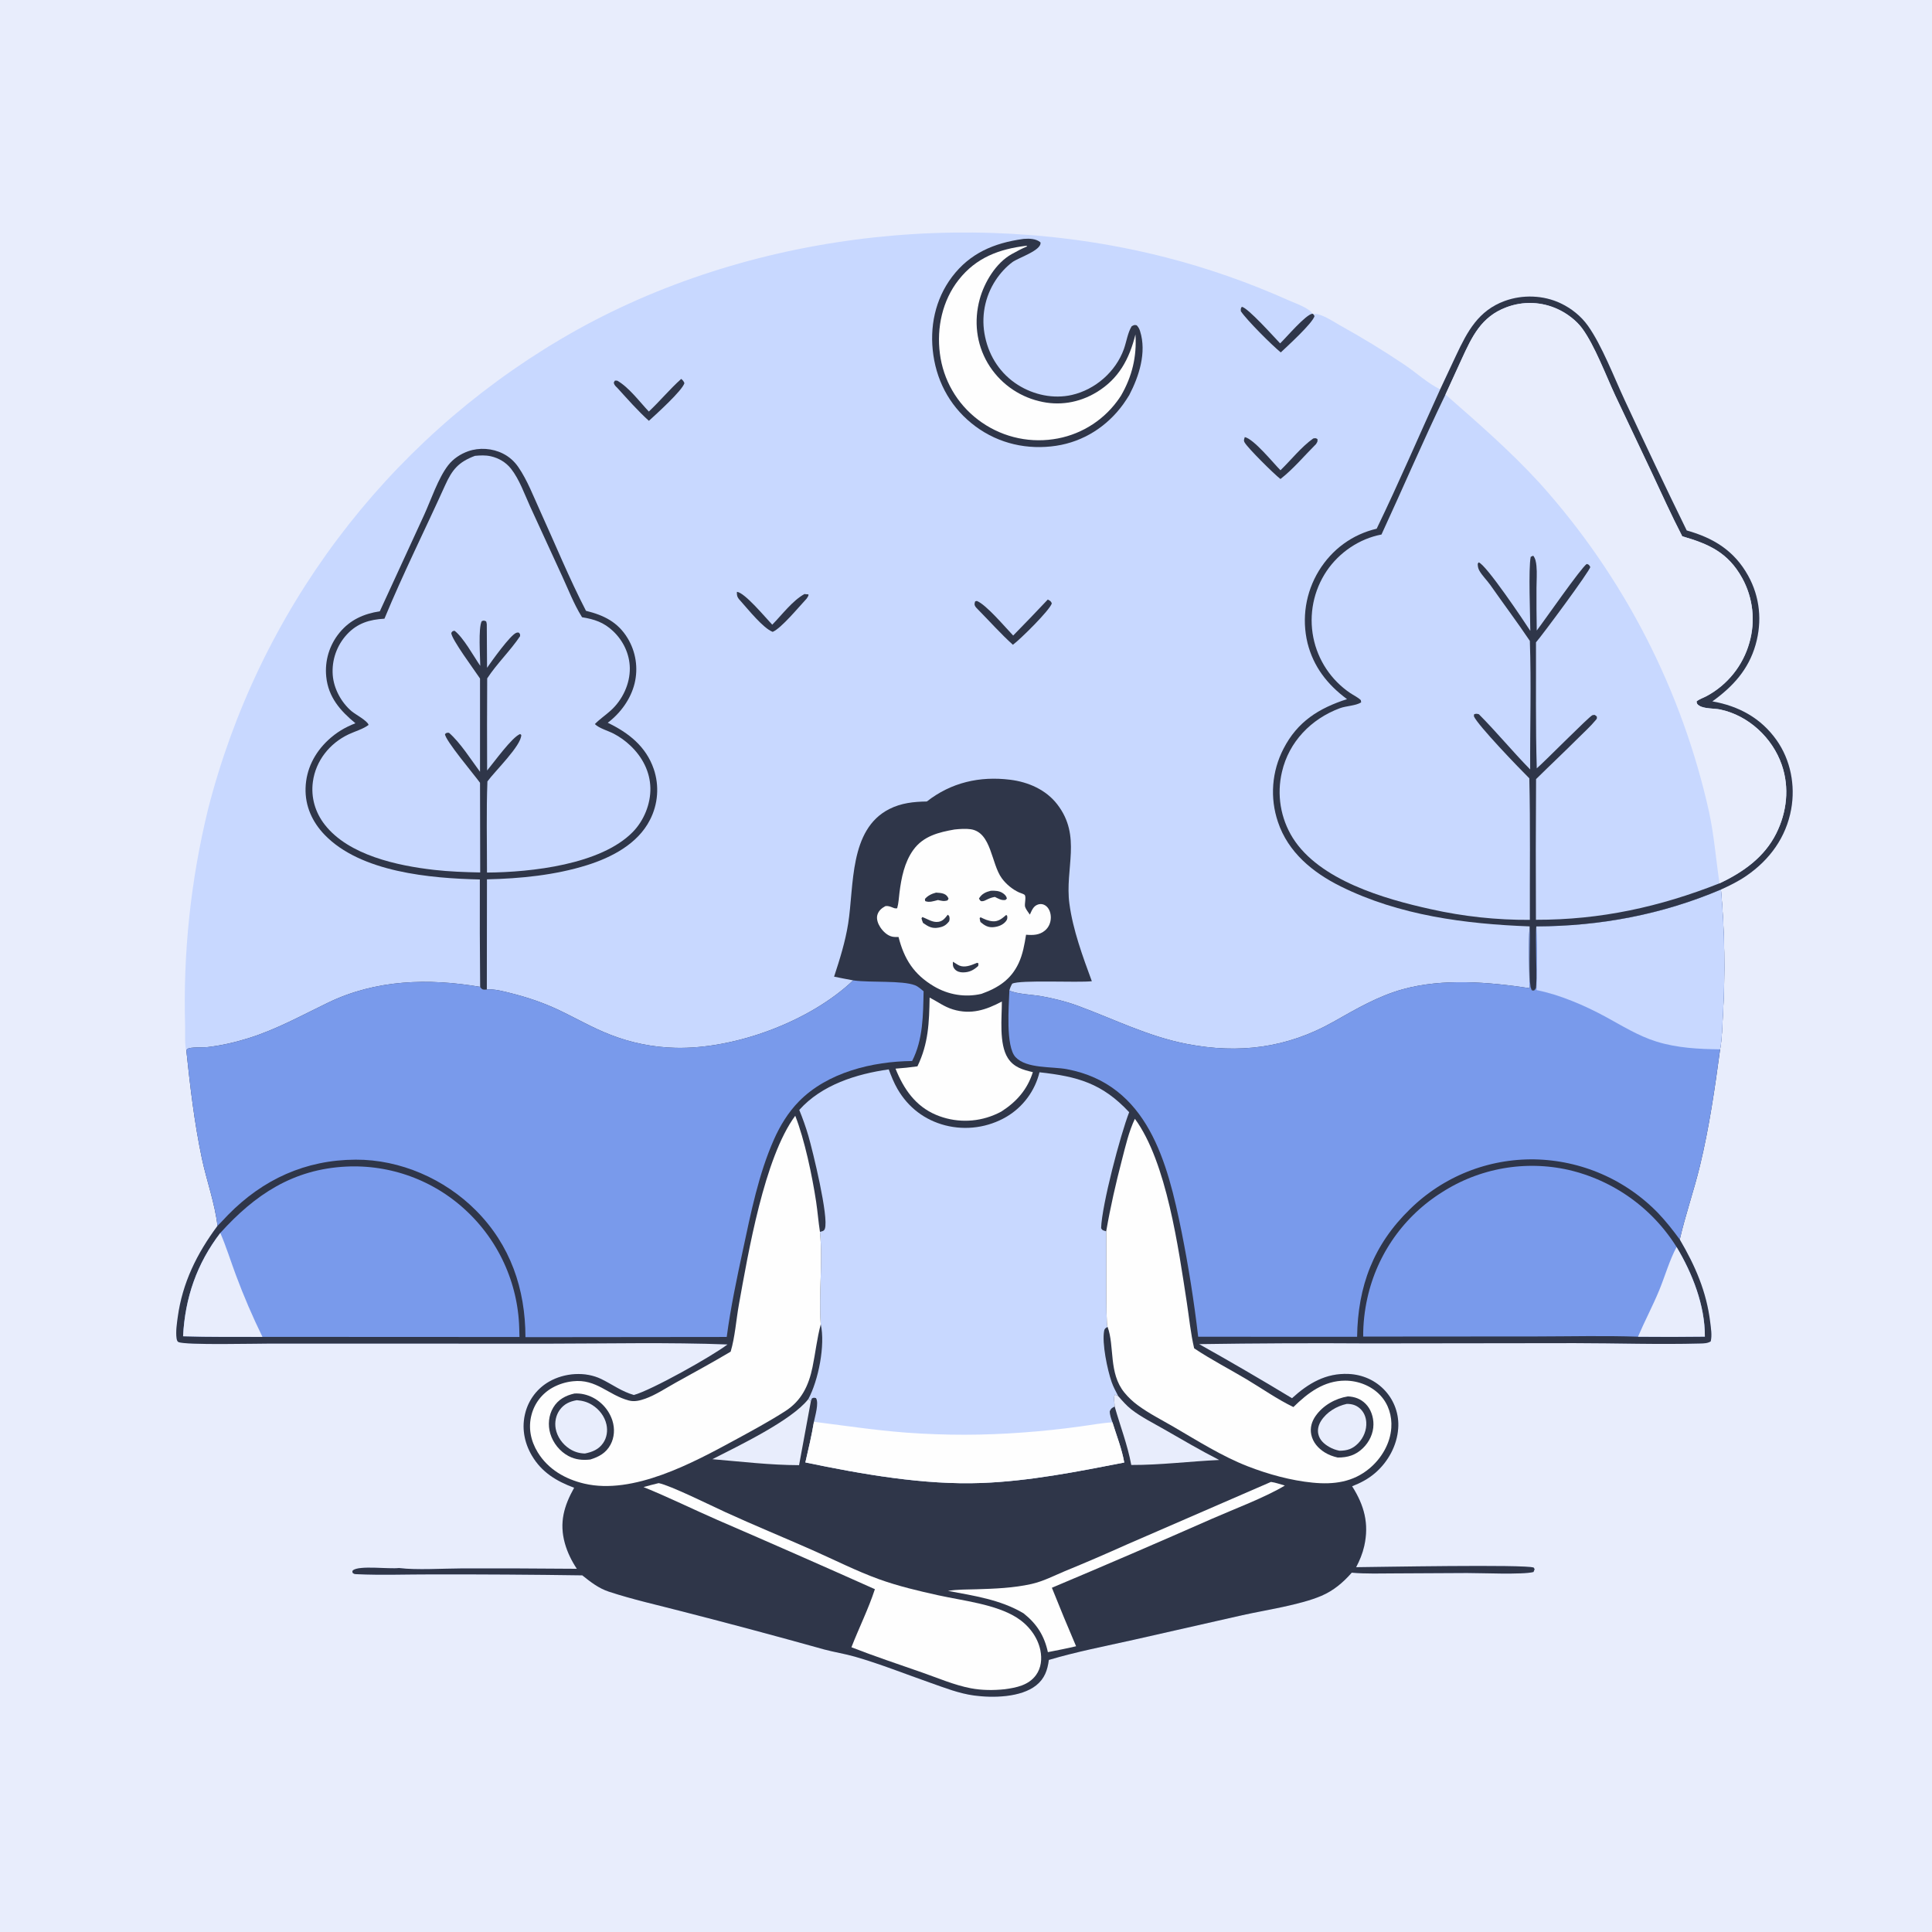
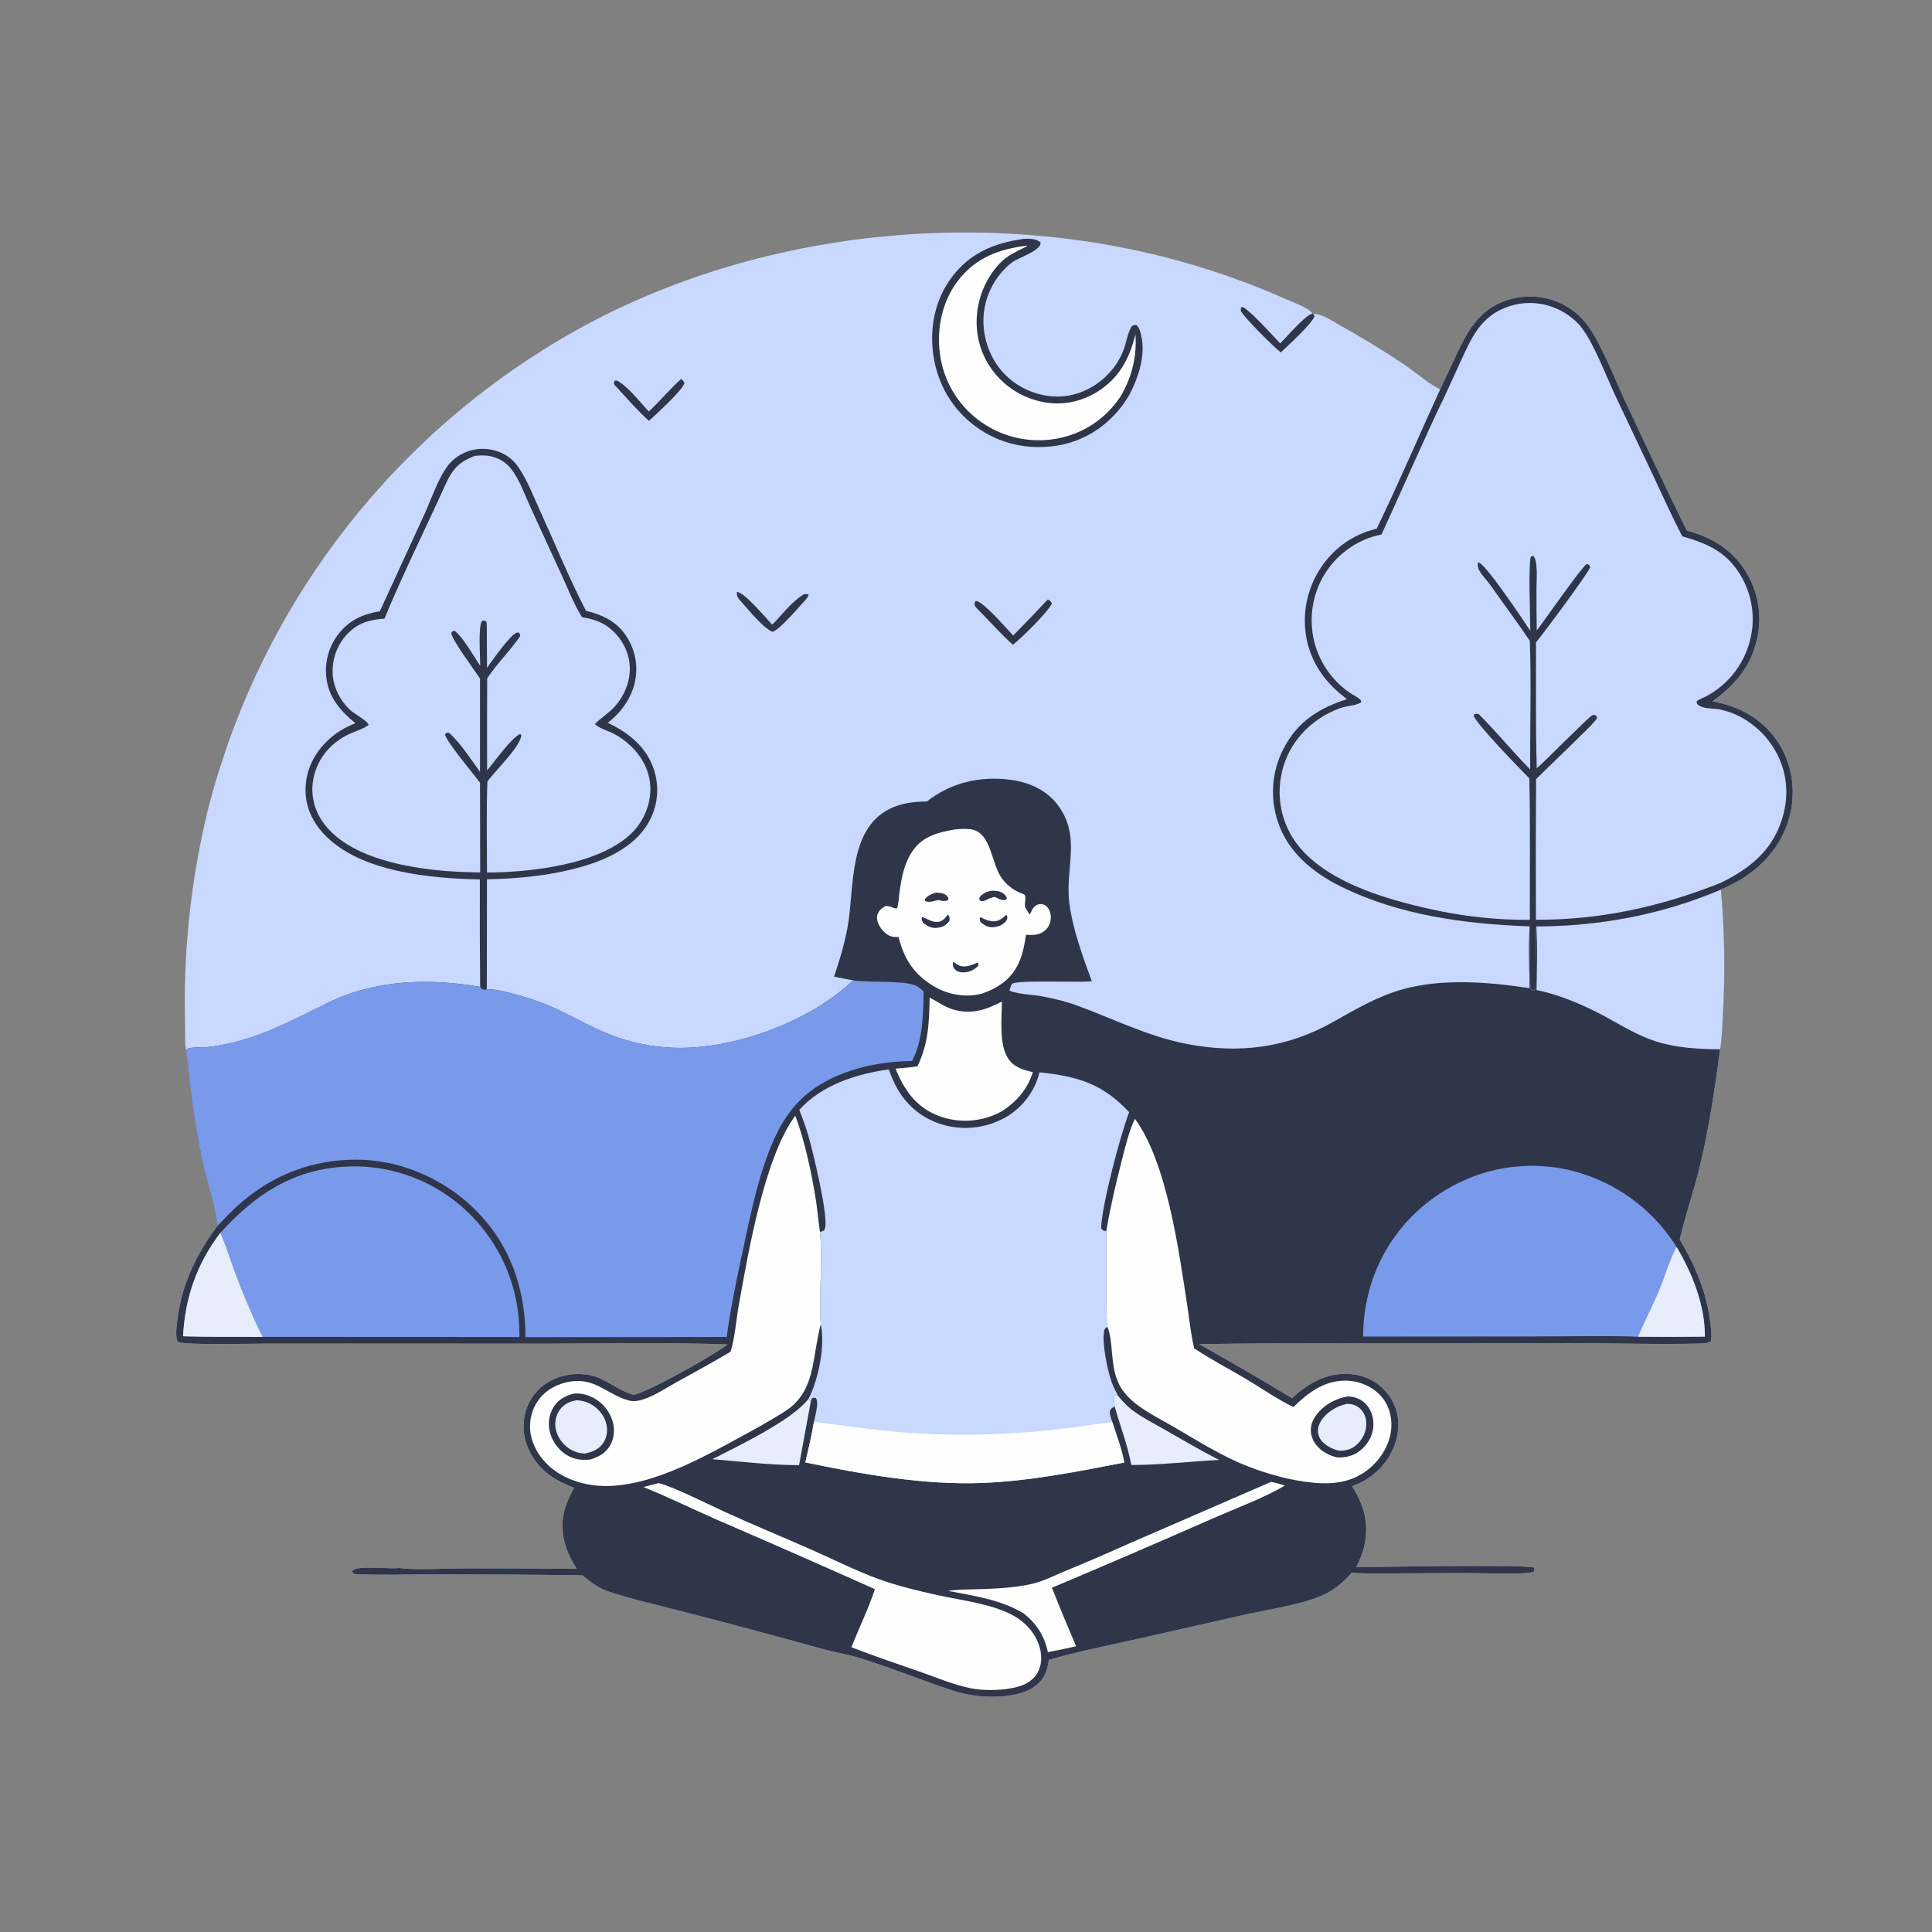
<svg xmlns="http://www.w3.org/2000/svg" width="1024" height="1024" viewBox="0 0 1024 1024" fill="none">
  <rect x="0" y="0" width="1024" height="1024" fill="#808080" stroke="none" />
  <g clip-path="url(#clip0_10970_7689)">
-     <path d="M0 0H1024V1024H0V0Z" fill="#E8EDFC" />
-     <path d="M98.77 556.831C97.816 554.599 98.194 546.576 98.109 543.573C97.971 538.756 97.914 533.937 97.938 529.118C97.961 524.299 98.066 519.481 98.252 514.665C98.437 509.849 98.704 505.037 99.051 500.23C99.398 495.423 99.826 490.624 100.335 485.831C100.843 481.038 101.432 476.256 102.101 471.483C102.77 466.71 103.518 461.95 104.347 457.202C105.176 452.455 106.085 447.722 107.072 443.005C108.06 438.288 109.127 433.588 110.272 428.907C111.095 425.684 111.957 422.472 112.858 419.27C113.76 416.069 114.701 412.879 115.681 409.7C116.661 406.522 117.68 403.356 118.737 400.202C119.795 397.049 120.891 393.909 122.026 390.783C123.161 387.656 124.335 384.544 125.546 381.446C126.757 378.349 128.007 375.266 129.294 372.199C130.581 369.132 131.906 366.082 133.269 363.047C134.631 360.013 136.03 356.996 137.467 353.996C138.903 350.996 140.376 348.014 141.886 345.05C143.395 342.087 144.941 339.142 146.524 336.216C148.106 333.291 149.724 330.385 151.377 327.499C153.03 324.613 154.719 321.748 156.443 318.903C158.167 316.058 159.926 313.235 161.719 310.434C163.513 307.633 165.341 304.855 167.202 302.098C169.064 299.342 170.959 296.609 172.888 293.899C174.817 291.189 176.779 288.503 178.774 285.842C180.769 283.181 182.796 280.544 184.855 277.932C186.915 275.321 189.007 272.735 191.13 270.175C193.253 267.614 195.408 265.08 197.593 262.573C199.779 260.066 201.995 257.586 204.241 255.133C206.488 252.68 208.764 250.256 211.07 247.859C213.377 245.462 215.712 243.094 218.076 240.754C220.441 238.415 222.833 236.105 225.254 233.824C227.675 231.543 230.124 229.293 232.601 227.073C235.077 224.852 237.58 222.663 240.111 220.504C242.641 218.345 245.197 216.217 247.78 214.121C250.363 212.025 252.971 209.961 255.604 207.929C258.237 205.898 260.895 203.899 263.578 201.932C266.26 199.965 268.966 198.032 271.696 196.132C274.426 194.232 277.179 192.366 279.955 190.533C282.731 188.7 285.529 186.902 288.349 185.139C291.169 183.376 294.01 181.647 296.873 179.953C391.239 124.026 512.152 109.323 617.973 136.441C640.604 142.24 662.115 149.848 683.443 159.363C686.8 160.861 693.858 163.246 695.647 166.27L696.089 166.53C699.53 165.564 706.778 170.503 709.874 172.241C721.676 178.77 733.18 185.788 744.386 193.294C750.557 197.455 756.693 203.165 763.322 206.373L771.789 188.318C777.757 175.651 783.552 164.653 797.491 159.535C806.945 156.065 817.981 156.41 827.098 160.722C832.804 163.421 837.954 167.497 841.622 172.653C849.055 183.101 855.46 199.948 861.096 212.04C871.864 235.143 882.766 258.262 893.988 281.148C908.168 285.139 919.14 291.813 926.512 305.059C932.833 316.416 934.042 329.327 930.484 341.765C926.718 354.93 918.449 363.912 907.583 371.745C921.486 374.187 933.32 380.552 941.615 392.277C949.051 402.787 951.638 416.275 949.36 428.884C946.668 443.783 938.004 455.681 925.645 464.183C921.37 467.123 916.85 469.345 912.131 471.475C913.119 482.538 913.699 493.623 913.872 504.728C914.045 515.834 913.811 526.931 913.169 538.02C912.834 543.948 912.724 550.323 911.693 556.168C908.871 577.024 905.945 597.449 900.991 617.936C897.82 631.05 893.328 643.784 890.309 656.948C898.514 670.917 904.485 684.582 906.454 700.839C906.836 703.994 907.487 707.854 906.703 710.968C905.061 712.023 903.042 712.033 901.142 712.084C879.077 712.685 856.778 711.899 834.69 711.894L725.595 712.03C695.579 711.829 665.564 711.957 635.55 712.414C652.127 721.691 668.54 731.249 684.789 741.088C693.41 733.218 702.717 727.672 714.802 728.228C722.25 728.571 729.213 731.66 734.233 737.222C734.536 737.555 734.829 737.896 735.114 738.244C735.399 738.592 735.676 738.947 735.943 739.31C736.21 739.672 736.468 740.041 736.716 740.416C736.965 740.791 737.204 741.173 737.433 741.56C737.662 741.947 737.881 742.34 738.09 742.738C738.299 743.137 738.498 743.54 738.687 743.949C738.876 744.358 739.055 744.771 739.222 745.188C739.39 745.606 739.547 746.028 739.694 746.453C739.84 746.878 739.975 747.307 740.1 747.74C740.225 748.173 740.338 748.608 740.441 749.046C740.544 749.485 740.635 749.925 740.715 750.368C740.796 750.811 740.865 751.255 740.922 751.702C740.98 752.148 741.027 752.595 741.062 753.044C741.097 753.493 741.12 753.942 741.132 754.392C741.145 754.842 741.146 755.292 741.135 755.742C741.124 756.192 741.102 756.641 741.069 757.09C740.447 766.188 735.691 774.823 728.823 780.737C725.159 783.892 721.12 785.998 716.645 787.75C723.059 797.821 725.741 807.599 723.063 819.484C722.176 823.423 720.657 827.085 718.779 830.649C729.164 830.561 808.343 829.07 812.888 830.849L813.384 831.705L812.794 833.191C807.216 834.716 784.48 833.701 777.537 833.732L739.49 833.929C731.861 833.942 724.056 834.242 716.455 833.557C711.831 838.814 706.827 843.065 700.332 845.842C689.093 850.649 671.022 853.307 658.623 856.052L600.724 869.164C585.791 872.5 570.582 875.443 555.91 879.796C555.191 885.223 553.679 889.684 549.225 893.247C541.071 899.771 526.128 899.986 516.281 898.656C508.282 897.575 500.776 894.597 493.204 891.943C479.951 887.298 466.633 881.957 453.152 878.08C447.768 876.531 442.191 875.695 436.772 874.23C411.775 867.245 386.706 860.532 361.563 854.091C348.666 850.728 335.316 847.776 322.673 843.603C317.273 841.821 313.012 838.468 308.622 834.967C282.007 834.58 255.39 834.411 228.771 834.46C215.574 834.442 202.129 834.954 188.953 834.348C187.858 834.297 187.699 834.277 186.869 833.612C186.812 832.782 186.581 832.749 187.106 832.295C190.234 829.588 206.414 831.74 211.423 831.083C221.103 832.26 234.179 831.333 244.273 831.305C264.762 831.249 285.25 831.311 305.737 831.492C302.994 827.348 300.761 822.854 299.418 818.057C296.342 807.076 298.899 798.217 304.313 788.539C294.89 785.043 287.1 780.333 281.887 771.46C277.785 764.477 276.365 756.446 278.512 748.536C278.626 748.111 278.75 747.69 278.885 747.271C279.019 746.852 279.164 746.437 279.319 746.026C279.474 745.615 279.64 745.207 279.815 744.804C279.99 744.401 280.176 744.002 280.371 743.608C280.566 743.214 280.77 742.825 280.985 742.441C281.199 742.058 281.423 741.679 281.656 741.306C281.889 740.933 282.131 740.567 282.382 740.206C282.633 739.845 282.893 739.49 283.162 739.143C283.431 738.795 283.708 738.454 283.994 738.119C284.279 737.785 284.573 737.458 284.875 737.138C285.177 736.819 285.487 736.507 285.804 736.202C286.121 735.898 286.446 735.602 286.778 735.313C287.11 735.025 287.449 734.745 287.794 734.473C288.14 734.202 288.493 733.939 288.852 733.685C289.211 733.431 289.575 733.186 289.946 732.95C290.317 732.714 290.694 732.487 291.076 732.27C299.241 727.621 310.192 726.797 318.683 730.922C324.649 733.82 329.445 737.528 335.964 739.379C345.228 736.882 377.367 718.867 385.599 712.589C354.31 711.404 322.729 712.13 291.402 712.155L143.198 712.126C136.099 712.112 97.968 713.054 94.549 711.293C93.858 710.937 93.687 709.98 93.582 709.26C93.093 705.878 93.736 701.575 94.193 698.203C96.674 679.912 104.372 664.402 115.278 649.723C113.905 637.76 109.5 625.792 107.001 613.981C103.01 595.107 100.8 575.995 98.77 556.831Z" fill="#C8D8FF" />
+     <path d="M98.77 556.831C97.816 554.599 98.194 546.576 98.109 543.573C97.971 538.756 97.914 533.937 97.938 529.118C97.961 524.299 98.066 519.481 98.252 514.665C98.437 509.849 98.704 505.037 99.051 500.23C99.398 495.423 99.826 490.624 100.335 485.831C100.843 481.038 101.432 476.256 102.101 471.483C102.77 466.71 103.518 461.95 104.347 457.202C105.176 452.455 106.085 447.722 107.072 443.005C108.06 438.288 109.127 433.588 110.272 428.907C111.095 425.684 111.957 422.472 112.858 419.27C113.76 416.069 114.701 412.879 115.681 409.7C119.795 397.049 120.891 393.909 122.026 390.783C123.161 387.656 124.335 384.544 125.546 381.446C126.757 378.349 128.007 375.266 129.294 372.199C130.581 369.132 131.906 366.082 133.269 363.047C134.631 360.013 136.03 356.996 137.467 353.996C138.903 350.996 140.376 348.014 141.886 345.05C143.395 342.087 144.941 339.142 146.524 336.216C148.106 333.291 149.724 330.385 151.377 327.499C153.03 324.613 154.719 321.748 156.443 318.903C158.167 316.058 159.926 313.235 161.719 310.434C163.513 307.633 165.341 304.855 167.202 302.098C169.064 299.342 170.959 296.609 172.888 293.899C174.817 291.189 176.779 288.503 178.774 285.842C180.769 283.181 182.796 280.544 184.855 277.932C186.915 275.321 189.007 272.735 191.13 270.175C193.253 267.614 195.408 265.08 197.593 262.573C199.779 260.066 201.995 257.586 204.241 255.133C206.488 252.68 208.764 250.256 211.07 247.859C213.377 245.462 215.712 243.094 218.076 240.754C220.441 238.415 222.833 236.105 225.254 233.824C227.675 231.543 230.124 229.293 232.601 227.073C235.077 224.852 237.58 222.663 240.111 220.504C242.641 218.345 245.197 216.217 247.78 214.121C250.363 212.025 252.971 209.961 255.604 207.929C258.237 205.898 260.895 203.899 263.578 201.932C266.26 199.965 268.966 198.032 271.696 196.132C274.426 194.232 277.179 192.366 279.955 190.533C282.731 188.7 285.529 186.902 288.349 185.139C291.169 183.376 294.01 181.647 296.873 179.953C391.239 124.026 512.152 109.323 617.973 136.441C640.604 142.24 662.115 149.848 683.443 159.363C686.8 160.861 693.858 163.246 695.647 166.27L696.089 166.53C699.53 165.564 706.778 170.503 709.874 172.241C721.676 178.77 733.18 185.788 744.386 193.294C750.557 197.455 756.693 203.165 763.322 206.373L771.789 188.318C777.757 175.651 783.552 164.653 797.491 159.535C806.945 156.065 817.981 156.41 827.098 160.722C832.804 163.421 837.954 167.497 841.622 172.653C849.055 183.101 855.46 199.948 861.096 212.04C871.864 235.143 882.766 258.262 893.988 281.148C908.168 285.139 919.14 291.813 926.512 305.059C932.833 316.416 934.042 329.327 930.484 341.765C926.718 354.93 918.449 363.912 907.583 371.745C921.486 374.187 933.32 380.552 941.615 392.277C949.051 402.787 951.638 416.275 949.36 428.884C946.668 443.783 938.004 455.681 925.645 464.183C921.37 467.123 916.85 469.345 912.131 471.475C913.119 482.538 913.699 493.623 913.872 504.728C914.045 515.834 913.811 526.931 913.169 538.02C912.834 543.948 912.724 550.323 911.693 556.168C908.871 577.024 905.945 597.449 900.991 617.936C897.82 631.05 893.328 643.784 890.309 656.948C898.514 670.917 904.485 684.582 906.454 700.839C906.836 703.994 907.487 707.854 906.703 710.968C905.061 712.023 903.042 712.033 901.142 712.084C879.077 712.685 856.778 711.899 834.69 711.894L725.595 712.03C695.579 711.829 665.564 711.957 635.55 712.414C652.127 721.691 668.54 731.249 684.789 741.088C693.41 733.218 702.717 727.672 714.802 728.228C722.25 728.571 729.213 731.66 734.233 737.222C734.536 737.555 734.829 737.896 735.114 738.244C735.399 738.592 735.676 738.947 735.943 739.31C736.21 739.672 736.468 740.041 736.716 740.416C736.965 740.791 737.204 741.173 737.433 741.56C737.662 741.947 737.881 742.34 738.09 742.738C738.299 743.137 738.498 743.54 738.687 743.949C738.876 744.358 739.055 744.771 739.222 745.188C739.39 745.606 739.547 746.028 739.694 746.453C739.84 746.878 739.975 747.307 740.1 747.74C740.225 748.173 740.338 748.608 740.441 749.046C740.544 749.485 740.635 749.925 740.715 750.368C740.796 750.811 740.865 751.255 740.922 751.702C740.98 752.148 741.027 752.595 741.062 753.044C741.097 753.493 741.12 753.942 741.132 754.392C741.145 754.842 741.146 755.292 741.135 755.742C741.124 756.192 741.102 756.641 741.069 757.09C740.447 766.188 735.691 774.823 728.823 780.737C725.159 783.892 721.12 785.998 716.645 787.75C723.059 797.821 725.741 807.599 723.063 819.484C722.176 823.423 720.657 827.085 718.779 830.649C729.164 830.561 808.343 829.07 812.888 830.849L813.384 831.705L812.794 833.191C807.216 834.716 784.48 833.701 777.537 833.732L739.49 833.929C731.861 833.942 724.056 834.242 716.455 833.557C711.831 838.814 706.827 843.065 700.332 845.842C689.093 850.649 671.022 853.307 658.623 856.052L600.724 869.164C585.791 872.5 570.582 875.443 555.91 879.796C555.191 885.223 553.679 889.684 549.225 893.247C541.071 899.771 526.128 899.986 516.281 898.656C508.282 897.575 500.776 894.597 493.204 891.943C479.951 887.298 466.633 881.957 453.152 878.08C447.768 876.531 442.191 875.695 436.772 874.23C411.775 867.245 386.706 860.532 361.563 854.091C348.666 850.728 335.316 847.776 322.673 843.603C317.273 841.821 313.012 838.468 308.622 834.967C282.007 834.58 255.39 834.411 228.771 834.46C215.574 834.442 202.129 834.954 188.953 834.348C187.858 834.297 187.699 834.277 186.869 833.612C186.812 832.782 186.581 832.749 187.106 832.295C190.234 829.588 206.414 831.74 211.423 831.083C221.103 832.26 234.179 831.333 244.273 831.305C264.762 831.249 285.25 831.311 305.737 831.492C302.994 827.348 300.761 822.854 299.418 818.057C296.342 807.076 298.899 798.217 304.313 788.539C294.89 785.043 287.1 780.333 281.887 771.46C277.785 764.477 276.365 756.446 278.512 748.536C278.626 748.111 278.75 747.69 278.885 747.271C279.019 746.852 279.164 746.437 279.319 746.026C279.474 745.615 279.64 745.207 279.815 744.804C279.99 744.401 280.176 744.002 280.371 743.608C280.566 743.214 280.77 742.825 280.985 742.441C281.199 742.058 281.423 741.679 281.656 741.306C281.889 740.933 282.131 740.567 282.382 740.206C282.633 739.845 282.893 739.49 283.162 739.143C283.431 738.795 283.708 738.454 283.994 738.119C284.279 737.785 284.573 737.458 284.875 737.138C285.177 736.819 285.487 736.507 285.804 736.202C286.121 735.898 286.446 735.602 286.778 735.313C287.11 735.025 287.449 734.745 287.794 734.473C288.14 734.202 288.493 733.939 288.852 733.685C289.211 733.431 289.575 733.186 289.946 732.95C290.317 732.714 290.694 732.487 291.076 732.27C299.241 727.621 310.192 726.797 318.683 730.922C324.649 733.82 329.445 737.528 335.964 739.379C345.228 736.882 377.367 718.867 385.599 712.589C354.31 711.404 322.729 712.13 291.402 712.155L143.198 712.126C136.099 712.112 97.968 713.054 94.549 711.293C93.858 710.937 93.687 709.98 93.582 709.26C93.093 705.878 93.736 701.575 94.193 698.203C96.674 679.912 104.372 664.402 115.278 649.723C113.905 637.76 109.5 625.792 107.001 613.981C103.01 595.107 100.8 575.995 98.77 556.831Z" fill="#C8D8FF" />
    <path d="M491.238 424.81C504.105 414.749 519.217 411.248 535.457 413.283C545.022 414.482 554.385 418.553 560.383 426.334C573.466 443.307 564.294 460.306 566.81 479.015C568.683 492.949 573.857 506.913 578.695 520.069C571.303 520.914 540.583 519.241 536.486 521.376C535.768 522.619 535.367 523.616 534.992 525.002C539.034 526.951 547.429 527.175 552.215 528.058C558.585 529.234 564.985 530.786 571.071 533.023C590.504 540.167 608.421 549.315 628.981 553.301C656.734 558.683 682.195 555.464 706.849 541.518C718.624 534.856 730.336 527.986 743.48 524.338C764.786 518.424 789.11 520.493 810.696 523.753C810.562 512.912 810.014 501.821 810.718 491.006L810.766 491.56C811.349 498.935 809.685 519.423 811.703 524.555L811.925 524.47L812.081 524.984L813.062 524.968C813.357 524.621 813.742 524.332 813.948 523.925C815.029 521.795 813.538 496.22 814.293 491.01C848.132 490.9 880.947 484.736 912.131 471.474C913.119 482.538 913.699 493.622 913.872 504.727C914.045 515.833 913.811 526.931 913.169 538.019C912.834 543.947 912.724 550.322 911.693 556.167C908.871 577.023 905.945 597.448 900.991 617.935C897.82 631.049 893.328 643.783 890.309 656.947C898.514 670.916 904.485 684.581 906.454 700.838C906.836 703.993 907.487 707.853 906.703 710.967C905.061 712.022 903.042 712.032 901.142 712.083C879.077 712.684 856.778 711.898 834.69 711.893L725.595 712.029C695.579 711.828 665.564 711.956 635.55 712.413C652.127 721.69 668.54 731.248 684.789 741.087C693.41 733.217 702.717 727.671 714.802 728.227C722.25 728.57 729.213 731.659 734.233 737.221C734.536 737.555 734.829 737.895 735.114 738.243C735.399 738.591 735.676 738.947 735.943 739.309C736.21 739.671 736.468 740.04 736.716 740.415C736.965 740.791 737.204 741.172 737.433 741.559C737.662 741.947 737.881 742.339 738.09 742.737C738.299 743.136 738.498 743.54 738.687 743.948C738.876 744.357 739.055 744.77 739.222 745.187C739.39 745.605 739.547 746.027 739.694 746.452C739.84 746.878 739.975 747.307 740.1 747.739C740.225 748.172 740.338 748.607 740.441 749.045C740.544 749.484 740.635 749.925 740.715 750.367C740.796 750.81 740.865 751.255 740.922 751.701C740.98 752.147 741.027 752.595 741.062 753.043C741.097 753.492 741.12 753.941 741.132 754.391C741.145 754.841 741.146 755.291 741.135 755.741C741.124 756.191 741.102 756.641 741.069 757.089C740.447 766.187 735.691 774.822 728.823 780.736C725.159 783.891 721.12 785.997 716.645 787.749C723.059 797.82 725.741 807.598 723.063 819.483C722.176 823.422 720.657 827.084 718.779 830.648C729.164 830.56 808.343 829.069 812.888 830.848L813.384 831.704L812.794 833.19C807.216 834.715 784.48 833.7 777.537 833.731L739.49 833.928C731.861 833.941 724.056 834.241 716.455 833.556C711.831 838.813 706.827 843.064 700.332 845.841C689.093 850.648 671.022 853.306 658.623 856.051L600.724 869.163C585.791 872.499 570.582 875.442 555.91 879.795C555.191 885.222 553.679 889.683 549.225 893.246C541.071 899.77 526.128 899.985 516.281 898.655C508.282 897.574 500.776 894.596 493.204 891.942C479.951 887.297 466.633 881.956 453.152 878.079C447.768 876.53 442.191 875.694 436.772 874.229C411.775 867.245 386.706 860.532 361.563 854.09C348.666 850.727 335.316 847.775 322.673 843.602C317.273 841.82 313.012 838.467 308.622 834.966C282.007 834.58 255.39 834.411 228.771 834.459C215.574 834.441 202.129 834.953 188.953 834.347C187.858 834.296 187.699 834.276 186.869 833.611C186.812 832.781 186.581 832.748 187.106 832.294C190.234 829.587 206.414 831.739 211.423 831.082C221.103 832.259 234.179 831.332 244.273 831.304C264.762 831.248 285.25 831.311 305.737 831.491C302.994 827.347 300.761 822.853 299.418 818.056C296.342 807.075 298.899 798.216 304.313 788.538C294.89 785.042 287.1 780.332 281.887 771.459C277.785 764.476 276.365 756.445 278.512 748.535C278.626 748.111 278.75 747.689 278.885 747.27C279.019 746.852 279.164 746.437 279.319 746.025C279.474 745.614 279.64 745.207 279.815 744.803C279.99 744.4 280.176 744.001 280.371 743.607C280.566 743.213 280.77 742.824 280.985 742.44C281.199 742.057 281.423 741.679 281.656 741.305C281.889 740.933 282.131 740.566 282.382 740.205C282.633 739.844 282.893 739.49 283.162 739.142C283.431 738.794 283.708 738.453 283.994 738.118C284.279 737.784 284.573 737.457 284.875 737.137C285.177 736.818 285.487 736.506 285.804 736.201C286.121 735.897 286.446 735.601 286.778 735.312C287.11 735.024 287.449 734.744 287.794 734.472C288.14 734.201 288.493 733.938 288.852 733.684C289.211 733.43 289.575 733.185 289.946 732.949C290.317 732.713 290.694 732.487 291.076 732.269C299.241 727.62 310.192 726.796 318.683 730.921C324.649 733.819 329.445 737.527 335.964 739.378C345.228 736.881 377.367 718.866 385.599 712.588C354.31 711.403 322.729 712.129 291.402 712.154L143.198 712.125C136.099 712.111 97.968 713.053 94.549 711.292C93.858 710.936 93.687 709.979 93.582 709.259C93.093 705.877 93.736 701.574 94.193 698.202C96.674 679.911 104.372 664.401 115.278 649.722C113.905 637.759 109.5 625.791 107.001 613.98C103.01 595.106 100.8 575.994 98.77 556.83L99.203 555.939C101.412 554.806 107.292 555.295 109.997 554.986C117.345 554.146 124.679 552.453 131.732 550.25C146.53 545.63 160.009 538.136 173.901 531.423C199.291 519.154 227.074 518.38 254.493 523.057C255.258 524.074 255.36 524.422 256.72 524.508C257.092 524.532 257.651 524.448 258.032 524.401C262.317 524.184 266.717 525.386 270.851 526.424C279.507 528.597 287.812 531.392 295.902 535.2C305.103 539.531 313.896 544.713 323.399 548.385C326.154 549.468 328.952 550.428 331.791 551.265C334.63 552.103 337.501 552.814 340.403 553.399C343.305 553.985 346.227 554.442 349.169 554.77C352.111 555.099 355.062 555.298 358.021 555.368C389.41 556.128 429.137 541.534 452.207 519.61C448.838 518.959 445.438 518.38 442.087 517.649C445.129 508.359 448.008 499.215 449.545 489.525C452.727 469.455 450.018 439.643 471.338 428.816C477.66 425.605 484.26 424.909 491.238 424.81Z" fill="#2F3649" />
-     <path d="M912.131 471.475C913.119 482.538 913.7 493.622 913.872 504.728C914.046 515.834 913.811 526.931 913.169 538.02C912.834 543.948 912.724 550.323 911.693 556.168C908.871 577.024 905.945 597.449 900.991 617.936C897.82 631.05 893.328 643.784 890.309 656.948C886.717 652.081 882.974 647.279 878.783 642.91C878.253 642.362 877.715 641.822 877.171 641.288C876.627 640.753 876.076 640.225 875.519 639.705C874.963 639.184 874.399 638.67 873.829 638.164C873.26 637.656 872.684 637.156 872.102 636.664C871.521 636.17 870.933 635.684 870.339 635.206C869.746 634.728 869.147 634.257 868.541 633.793C867.937 633.329 867.326 632.872 866.709 632.423C866.093 631.974 865.472 631.533 864.844 631.099C864.218 630.665 863.585 630.239 862.947 629.821C862.31 629.403 861.668 628.992 861.02 628.59C860.373 628.187 859.721 627.792 859.063 627.406C858.406 627.019 857.744 626.64 857.077 626.27C856.411 625.899 855.741 625.537 855.065 625.183C854.39 624.829 853.71 624.483 853.026 624.146C852.343 623.808 851.655 623.478 850.963 623.158C850.272 622.837 849.576 622.525 848.876 622.222C848.177 621.918 847.474 621.623 846.767 621.337C846.061 621.05 845.351 620.772 844.637 620.503C843.924 620.233 843.208 619.973 842.488 619.722C841.768 619.47 841.045 619.227 840.319 618.993C839.594 618.759 838.866 618.534 838.134 618.318C837.403 618.102 836.669 617.895 835.933 617.697C835.197 617.498 834.458 617.309 833.717 617.129C832.977 616.949 832.234 616.778 831.488 616.616C830.743 616.454 829.996 616.301 829.247 616.157C828.499 616.013 827.748 615.879 826.996 615.753C826.244 615.627 825.491 615.511 824.735 615.405C823.981 615.297 823.225 615.2 822.467 615.112C821.71 615.023 820.952 614.944 820.192 614.874C819.433 614.804 818.673 614.743 817.912 614.692C817.152 614.64 816.39 614.598 815.628 614.565C814.866 614.532 814.104 614.509 813.342 614.495C812.584 614.482 811.825 614.479 811.066 614.485C810.308 614.491 809.549 614.506 808.791 614.531C808.033 614.555 807.275 614.589 806.517 614.633C805.76 614.677 805.003 614.73 804.247 614.792C803.491 614.854 802.736 614.925 801.981 615.007C801.227 615.087 800.473 615.178 799.721 615.278C798.969 615.377 798.219 615.486 797.469 615.604C796.72 615.722 795.972 615.85 795.226 615.987C794.48 616.123 793.735 616.269 792.992 616.425C792.25 616.579 791.509 616.743 790.77 616.917C790.032 617.091 789.295 617.273 788.561 617.465C787.827 617.657 787.096 617.857 786.367 618.067C785.638 618.277 784.912 618.496 784.188 618.724C783.464 618.952 782.743 619.188 782.025 619.434C781.308 619.679 780.593 619.933 779.881 620.197C779.17 620.46 778.462 620.732 777.757 621.014C777.053 621.294 776.351 621.584 775.653 621.882C774.956 622.18 774.262 622.487 773.572 622.803C772.882 623.118 772.196 623.442 771.514 623.774C770.832 624.106 770.155 624.447 769.481 624.797C768.807 625.146 768.138 625.503 767.473 625.869C766.809 626.235 766.149 626.609 765.493 626.991C764.838 627.373 764.187 627.763 763.541 628.161C762.895 628.559 762.255 628.966 761.619 629.38C760.983 629.794 760.353 630.215 759.727 630.645C759.102 631.075 758.482 631.512 757.867 631.957C757.253 632.402 756.645 632.855 756.041 633.315C755.438 633.775 754.84 634.242 754.248 634.717C753.657 635.191 753.071 635.673 752.491 636.163C751.912 636.652 751.338 637.149 750.77 637.653C750.203 638.156 749.642 638.666 749.087 639.184C748.533 639.701 747.984 640.225 747.442 640.757C727.917 659.703 719.681 681.702 719.295 708.539L635.061 708.499C632.877 689.803 629.939 671.227 626.247 652.77C618.797 616.054 608.482 574.817 565.504 566.693C557.585 565.196 544.158 566.521 538.288 560.334C532.908 554.665 534.718 533.012 534.992 525.003C539.034 526.952 547.429 527.176 552.215 528.059C558.585 529.235 564.985 530.787 571.071 533.024C590.504 540.168 608.421 549.316 628.981 553.302C656.734 558.684 682.195 555.465 706.849 541.519C718.624 534.857 730.336 527.987 743.48 524.339C764.786 518.425 789.11 520.494 810.696 523.754C810.562 512.913 810.014 501.822 810.718 491.007L810.766 491.561C811.349 498.936 809.685 519.424 811.703 524.556L811.925 524.471L812.081 524.985L813.062 524.969C813.357 524.622 813.742 524.333 813.948 523.926C815.029 521.796 813.538 496.221 814.293 491.011C848.132 490.901 880.947 484.737 912.131 471.475Z" fill="#799AEB" />
    <path d="M912.131 471.475C913.119 482.538 913.699 493.622 913.872 504.728C914.045 515.834 913.811 526.931 913.169 538.02C912.834 543.948 912.724 550.323 911.693 556.168C900.346 556.043 888.894 555.458 877.979 552.066C868.252 549.043 859.721 543.648 850.834 538.831C839.781 532.84 826.743 527.242 814.408 524.768C814.544 513.588 815.006 502.166 814.293 491.011C848.132 490.901 880.947 484.737 912.131 471.475Z" fill="#C8D8FF" />
    <path d="M452.207 519.609L452.694 519.68C461.284 520.868 478.163 519.575 484.977 522.21C486.627 522.848 488.164 524.275 489.527 525.384C489.259 537.925 489.291 550.968 483.441 562.357C462.448 562.575 438.539 568.333 423.398 583.821C417.763 589.586 413.519 596.509 410.255 603.85C402.078 622.238 398.001 642.734 393.806 662.317C390.528 677.622 387.235 693.095 385.183 708.617L278.497 708.729C278.459 683.179 270.544 659.919 252.237 641.538C235.634 624.868 212.162 614.549 188.528 614.644C161.916 614.75 139.379 625.045 120.874 643.912C118.998 645.824 117.207 647.868 115.278 649.721C113.905 637.758 109.5 625.79 107.001 613.979C103.01 595.105 100.8 575.993 98.769 556.829L99.203 555.938C101.412 554.805 107.292 555.294 109.997 554.985C117.345 554.145 124.679 552.452 131.732 550.249C146.53 545.629 160.009 538.135 173.901 531.422C199.291 519.153 227.074 518.379 254.493 523.056C255.258 524.073 255.36 524.421 256.72 524.507C257.092 524.531 257.651 524.447 258.032 524.4C262.317 524.183 266.717 525.385 270.851 526.423C279.507 528.596 287.812 531.391 295.902 535.199C305.103 539.53 313.896 544.712 323.399 548.384C326.154 549.467 328.951 550.427 331.791 551.264C334.63 552.102 337.501 552.813 340.403 553.398C343.305 553.984 346.227 554.441 349.169 554.769C352.111 555.098 355.061 555.297 358.021 555.367C389.41 556.127 429.137 541.533 452.207 519.609Z" fill="#799AEB" />
    <path d="M423.631 588.296C435.51 574.991 453.919 569.209 471.053 566.803C472.377 570.344 473.813 573.958 475.716 577.231C481.388 586.988 490.076 593.635 501 596.465C501.679 596.638 502.362 596.795 503.049 596.935C503.736 597.075 504.426 597.198 505.119 597.304C505.812 597.41 506.507 597.5 507.204 597.573C507.901 597.645 508.6 597.7 509.3 597.739C510 597.777 510.701 597.799 511.402 597.804C512.103 597.808 512.803 597.795 513.504 597.766C514.205 597.736 514.904 597.689 515.602 597.626C516.3 597.562 516.996 597.481 517.69 597.384C518.385 597.286 519.076 597.172 519.765 597.041C520.453 596.909 521.138 596.761 521.82 596.597C522.501 596.433 523.178 596.252 523.851 596.054C524.524 595.856 525.191 595.643 525.853 595.413C526.516 595.183 527.172 594.937 527.822 594.675C528.472 594.413 529.116 594.136 529.753 593.843C530.39 593.549 531.019 593.241 531.64 592.917C532.262 592.593 532.876 592.255 533.481 591.901C534.021 591.58 534.552 591.246 535.075 590.9C535.598 590.552 536.112 590.193 536.618 589.821C537.123 589.448 537.619 589.063 538.105 588.667C538.591 588.269 539.067 587.86 539.533 587.44C539.999 587.019 540.454 586.587 540.898 586.144C541.343 585.7 541.776 585.246 542.198 584.782C542.62 584.317 543.03 583.842 543.428 583.357C543.826 582.872 544.213 582.377 544.586 581.873C544.96 581.369 545.321 580.856 545.67 580.334C546.018 579.811 546.353 579.28 546.675 578.742C546.997 578.203 547.305 577.657 547.6 577.103C547.895 576.549 548.176 575.987 548.443 575.419C548.71 574.851 548.963 574.277 549.202 573.697C549.44 573.116 549.664 572.53 549.874 571.938C550.083 571.346 550.278 570.75 550.458 570.148C550.637 569.546 550.802 568.941 550.952 568.332C571.093 570.544 584.184 574.159 598.481 589.49C593.751 601.732 584.039 638.535 583.611 650.933C584.269 652.273 584.966 652.164 586.309 652.637C586.616 658.29 585.906 702.18 587.026 703.24C586.041 703.943 585.469 704.07 585.229 705.315C583.962 711.899 586.952 726.016 589.16 732.43C590.071 735.075 591.421 737.498 592.696 739.979L590.927 739.176C590.037 740.735 590.785 743.627 590.8 745.471C589.304 746.33 588.917 746.364 588.192 747.988C588.216 750.094 588.947 751.908 589.623 753.874C591.78 760.814 594.639 768.016 595.876 775.164C571.075 779.999 545.697 785.033 520.398 786.004C489.702 787.181 456.864 781.353 426.86 775.12C428.508 767.962 430.206 760.826 431.405 753.577C432.007 750.512 434.133 743.63 432.501 741.035C431.386 740.76 431.359 740.717 430.321 741.187L429.784 742.636L428.411 741.569C433.77 731.662 437.504 712.877 435.017 701.91C433.837 685.718 436.221 669.074 434.595 652.915C435.8 652.553 436.713 652.594 437.193 651.275C439.404 645.205 430.712 609.807 428.46 602.039C427.1 597.346 425.469 592.821 423.631 588.296Z" fill="#C8D8FF" />
    <path d="M431.405 753.576C447.611 755.631 463.869 758.059 480.157 759.311C490.512 760.073 500.881 760.448 511.263 760.436C521.646 760.424 532.014 760.025 542.366 759.239C552.42 758.506 562.44 757.449 572.426 756.068C578.081 755.322 583.938 754.177 589.623 753.873C591.78 760.813 594.639 768.015 595.876 775.163C571.075 779.998 545.697 785.032 520.398 786.003C489.702 787.18 456.864 781.352 426.86 775.119C428.508 767.961 430.206 760.825 431.405 753.576Z" fill="#FEFEFE" />
    <path d="M722.512 708.42C722.498 704.974 722.678 701.538 723.052 698.113C723.427 694.688 723.993 691.294 724.75 687.933C724.909 687.216 725.077 686.501 725.253 685.788C725.429 685.075 725.615 684.364 725.809 683.656C726.003 682.947 726.206 682.241 726.417 681.538C726.629 680.835 726.85 680.134 727.078 679.436C727.308 678.739 727.546 678.044 727.792 677.352C728.038 676.66 728.293 675.971 728.556 675.285C728.82 674.6 729.092 673.918 729.372 673.239C729.653 672.56 729.942 671.884 730.238 671.213C730.536 670.541 730.841 669.873 731.155 669.209C731.469 668.545 731.791 667.885 732.121 667.229C732.451 666.573 732.79 665.921 733.136 665.273C733.482 664.626 733.837 663.982 734.199 663.343C734.561 662.704 734.932 662.07 735.31 661.441C735.688 660.811 736.074 660.186 736.467 659.566C736.861 658.946 737.263 658.331 737.671 657.721C738.08 657.11 738.496 656.505 738.92 655.906C739.344 655.306 739.776 654.711 740.214 654.122C740.653 653.533 741.099 652.95 741.552 652.372C742.006 651.794 742.466 651.222 742.933 650.655C743.401 650.089 743.875 649.528 744.356 648.973C744.838 648.418 745.326 647.87 745.821 647.327C746.316 646.785 746.818 646.248 747.326 645.718C747.834 645.187 748.349 644.663 748.87 644.146C749.392 643.629 749.919 643.118 750.453 642.614C750.988 642.109 751.528 641.612 752.074 641.121C752.621 640.63 753.173 640.146 753.731 639.669C754.29 639.192 754.854 638.722 755.424 638.259C755.994 637.796 756.57 637.34 757.151 636.891C757.733 636.442 758.32 636.001 758.912 635.567C759.505 635.132 760.103 634.705 760.705 634.286C761.309 633.867 761.917 633.455 762.529 633.051C763.143 632.647 763.761 632.25 764.384 631.861C764.997 631.468 765.614 631.083 766.236 630.706C766.858 630.329 767.484 629.96 768.115 629.598C768.747 629.236 769.382 628.882 770.021 628.536C770.661 628.19 771.306 627.852 771.954 627.522C772.602 627.192 773.254 626.87 773.91 626.556C774.566 626.242 775.226 625.936 775.89 625.639C776.554 625.341 777.221 625.052 777.892 624.771C778.563 624.49 779.237 624.217 779.915 623.952C780.593 623.688 781.273 623.431 781.957 623.184C782.641 622.937 783.328 622.698 784.018 622.467C784.708 622.236 785.401 622.014 786.096 621.8C786.792 621.587 787.49 621.382 788.19 621.186C788.89 620.99 789.593 620.802 790.298 620.623C791.003 620.444 791.71 620.274 792.419 620.113C793.129 619.952 793.84 619.799 794.553 619.655C795.266 619.512 795.981 619.377 796.697 619.251C797.414 619.125 798.132 619.008 798.851 618.899C799.571 618.791 800.291 618.692 801.012 618.601C801.734 618.51 802.457 618.429 803.181 618.356C803.905 618.283 804.629 618.22 805.354 618.165C806.08 618.11 806.806 618.065 807.532 618.028C808.259 617.991 808.986 617.964 809.713 617.945C810.44 617.926 811.167 617.917 811.894 617.916C812.622 617.915 813.349 617.923 814.076 617.94C814.804 617.957 815.531 617.984 816.257 618.019C816.984 618.054 817.71 618.098 818.435 618.151C819.161 618.204 819.885 618.267 820.609 618.338C821.333 618.409 822.056 618.489 822.778 618.578C823.5 618.667 824.221 618.765 824.94 618.872C825.66 618.979 826.378 619.094 827.094 619.219C827.811 619.344 828.526 619.477 829.24 619.619C829.954 619.761 830.665 619.912 831.374 620.072C832.106 620.242 832.836 620.421 833.564 620.609C834.292 620.797 835.018 620.994 835.741 621.2C836.465 621.406 837.185 621.621 837.902 621.844C838.62 622.067 839.335 622.299 840.047 622.54C840.759 622.781 841.469 623.031 842.175 623.289C842.881 623.547 843.584 623.814 844.283 624.09C844.983 624.366 845.679 624.649 846.371 624.942C847.064 625.234 847.753 625.535 848.438 625.845C849.123 626.154 849.804 626.472 850.482 626.798C851.16 627.124 851.833 627.459 852.501 627.801C853.171 628.144 853.836 628.495 854.496 628.853C855.157 629.212 855.813 629.578 856.465 629.953C857.117 630.328 857.764 630.711 858.406 631.102C859.048 631.493 859.686 631.891 860.318 632.298C860.951 632.704 861.578 633.118 862.2 633.54C862.823 633.961 863.44 634.391 864.052 634.828C864.664 635.265 865.27 635.709 865.871 636.16C866.472 636.612 867.067 637.071 867.657 637.537C868.247 638.004 868.831 638.477 869.409 638.957C869.987 639.438 870.56 639.925 871.126 640.42C871.692 640.915 872.252 641.416 872.806 641.924C873.36 642.433 873.908 642.948 874.449 643.469C874.991 643.991 875.526 644.519 876.054 645.054C876.582 645.589 877.104 646.13 877.619 646.677C878.135 647.225 878.643 647.779 879.144 648.339C879.646 648.899 880.141 649.465 880.628 650.037C881.116 650.609 881.597 651.187 882.07 651.771C882.544 652.355 883.011 652.945 883.469 653.54C883.929 654.135 884.381 654.736 884.825 655.342C885.27 655.949 885.707 656.56 886.136 657.177C886.566 657.794 886.987 658.417 887.401 659.044C887.816 659.671 888.223 660.304 888.621 660.941C896.976 674.852 903.716 691.955 903.615 708.442C891.803 708.592 879.99 708.607 868.176 708.488C850.475 707.867 832.665 708.328 814.95 708.349L722.512 708.42Z" fill="#799AEB" />
    <path d="M868.176 708.488C871.711 700.199 875.959 692.244 879.41 683.881C882.48 676.442 884.836 667.987 888.621 660.941C896.976 674.852 903.716 691.955 903.615 708.442C891.802 708.592 879.989 708.608 868.176 708.488Z" fill="#E8EDFC" />
    <path d="M116.773 653.489C135.094 633.169 155.364 619.675 183.503 618.312C184.224 618.277 184.945 618.25 185.667 618.233C186.388 618.216 187.11 618.208 187.832 618.209C188.554 618.21 189.276 618.219 189.997 618.238C190.719 618.257 191.44 618.285 192.161 618.322C192.882 618.359 193.602 618.404 194.322 618.459C195.041 618.514 195.76 618.577 196.479 618.65C197.197 618.723 197.914 618.805 198.63 618.895C199.346 618.986 200.061 619.085 200.775 619.194C201.488 619.303 202.2 619.42 202.911 619.546C203.622 619.672 204.331 619.807 205.038 619.951C205.745 620.095 206.451 620.248 207.155 620.409C207.858 620.571 208.56 620.741 209.259 620.92C209.958 621.099 210.655 621.287 211.35 621.483C212.044 621.68 212.736 621.885 213.426 622.098C214.115 622.312 214.802 622.534 215.486 622.765C216.17 622.996 216.851 623.235 217.529 623.483C218.207 623.73 218.882 623.986 219.553 624.251C220.224 624.516 220.893 624.789 221.558 625.07C222.223 625.351 222.884 625.641 223.541 625.939C224.198 626.236 224.852 626.542 225.502 626.857C226.152 627.171 226.798 627.493 227.44 627.823C228.082 628.153 228.72 628.491 229.353 628.838C229.986 629.184 230.615 629.538 231.24 629.899C231.865 630.261 232.485 630.631 233.1 631.008C233.715 631.385 234.326 631.77 234.932 632.163C235.537 632.555 236.138 632.955 236.734 633.363C237.33 633.77 237.921 634.185 238.506 634.607C239.091 635.03 239.671 635.459 240.246 635.896C240.821 636.333 241.39 636.776 241.954 637.227C242.517 637.678 243.075 638.136 243.628 638.601C244.18 639.066 244.726 639.537 245.267 640.016C245.807 640.494 246.341 640.979 246.87 641.471C247.405 641.966 247.934 642.468 248.456 642.977C248.979 643.486 249.495 644.001 250.005 644.522C250.515 645.043 251.018 645.57 251.515 646.104C252.012 646.638 252.502 647.178 252.986 647.723C253.469 648.269 253.946 648.821 254.416 649.378C254.886 649.936 255.349 650.5 255.805 651.069C256.26 651.638 256.709 652.212 257.151 652.792C257.593 653.373 258.028 653.958 258.455 654.549C258.882 655.14 259.301 655.736 259.714 656.337C260.127 656.938 260.532 657.545 260.929 658.156C261.327 658.767 261.717 659.383 262.099 660.004C262.481 660.625 262.856 661.251 263.223 661.881C263.59 662.511 263.949 663.146 264.3 663.785C264.651 664.424 264.994 665.067 265.329 665.715C265.664 666.362 265.992 667.014 266.311 667.669C266.63 668.325 266.941 668.985 267.244 669.648C267.547 670.311 267.841 670.978 268.128 671.649C268.414 672.32 268.692 672.994 268.962 673.671C269.232 674.348 269.493 675.029 269.746 675.713C269.999 676.397 270.243 677.084 270.479 677.774C270.715 678.464 270.942 679.157 271.161 679.852C271.38 680.547 271.59 681.246 271.791 681.947C271.993 682.648 272.186 683.351 272.37 684.056C272.554 684.761 272.729 685.469 272.896 686.179C273.063 686.889 273.22 687.601 273.369 688.315C273.518 689.028 273.659 689.744 273.79 690.461C273.921 691.178 274.044 691.897 274.157 692.618C274.271 693.338 274.376 694.059 274.471 694.782C274.567 695.505 274.654 696.229 274.732 696.954C274.81 697.679 274.879 698.405 274.938 699.132C274.998 699.859 275.049 700.586 275.091 701.314C275.133 702.042 275.166 702.77 275.19 703.499C275.259 705.211 275.306 706.923 275.331 708.636L139.101 708.572C125.089 708.533 111.042 708.684 97.037 708.254C98.063 687.914 104.322 669.733 116.773 653.489Z" fill="#799AEB" />
    <path d="M116.773 653.488C119.914 660.771 122.268 668.409 125.04 675.841C129.191 686.982 133.878 697.892 139.101 708.571C125.089 708.532 111.042 708.683 97.037 708.253C98.063 687.913 104.322 669.732 116.773 653.488Z" fill="#E8EDFC" />
    <path d="M387.259 716.409C389.596 708.582 390.171 699.511 391.637 691.403C396.585 664.025 405.06 613.601 421.494 591.379C426.47 604.035 430.475 623.206 432.549 636.814C433.365 642.165 433.756 647.568 434.595 652.916C436.221 669.075 433.837 685.719 435.017 701.911C433.025 709.361 432.211 717.011 430.662 724.552C428.655 734.327 424.867 742.384 416.172 747.954C407.626 753.429 398.476 758.376 389.554 763.224C367.243 775.346 335.62 792.429 309.676 786.349C299.556 783.978 290.507 778.762 284.989 769.736C281.278 763.667 279.869 756.719 281.742 749.778C281.841 749.4 281.95 749.025 282.068 748.653C282.186 748.281 282.314 747.912 282.451 747.546C282.588 747.181 282.734 746.819 282.889 746.461C283.044 746.102 283.209 745.748 283.382 745.399C283.555 745.049 283.738 744.704 283.929 744.363C284.12 744.022 284.319 743.687 284.527 743.356C284.735 743.026 284.951 742.701 285.176 742.382C285.401 742.063 285.633 741.749 285.873 741.441C286.114 741.134 286.362 740.832 286.618 740.537C286.874 740.242 287.137 739.954 287.407 739.672C287.678 739.391 287.955 739.116 288.24 738.849C288.524 738.582 288.815 738.322 289.113 738.069C289.41 737.816 289.714 737.571 290.025 737.334C290.335 737.097 290.651 736.867 290.973 736.646C291.294 736.425 291.621 736.212 291.954 736.008C292.287 735.803 292.624 735.607 292.967 735.42C293.792 734.97 294.637 734.562 295.502 734.195C296.367 733.829 297.249 733.506 298.146 733.227C299.043 732.948 299.952 732.714 300.873 732.525C301.794 732.336 302.721 732.193 303.656 732.096C316.13 730.727 322.329 739.391 333.304 742.291C336.244 743.068 339.145 742.344 341.945 741.351C347.517 739.374 353.073 735.649 358.246 732.778C367.948 727.392 377.724 722.084 387.259 716.409Z" fill="#FEFEFE" />
    <path d="M304.469 738.591C307.904 738.399 311.284 739.191 314.333 740.788C314.635 740.946 314.933 741.111 315.227 741.285C315.521 741.457 315.81 741.637 316.096 741.824C316.381 742.01 316.662 742.204 316.938 742.405C317.213 742.605 317.484 742.812 317.75 743.026C318.016 743.239 318.276 743.459 318.531 743.686C318.786 743.912 319.035 744.144 319.279 744.383C319.523 744.621 319.761 744.865 319.993 745.115C320.225 745.365 320.45 745.621 320.67 745.882C320.889 746.142 321.102 746.408 321.309 746.68C321.515 746.951 321.715 747.227 321.909 747.509C322.101 747.789 322.287 748.075 322.467 748.365C322.646 748.655 322.818 748.949 322.984 749.248C323.148 749.546 323.306 749.849 323.456 750.155C323.606 750.461 323.749 750.77 323.884 751.084C324.019 751.396 324.147 751.712 324.267 752.032C324.387 752.351 324.499 752.673 324.603 752.998C325.912 757.199 325.674 761.854 323.556 765.755C321.172 770.145 317.423 772.167 312.844 773.576C308.732 774.017 305.021 773.688 301.313 771.731C296.741 769.319 293.133 764.815 291.667 759.87C290.313 755.305 290.765 750.154 293.234 746.042C295.795 741.777 299.753 739.651 304.469 738.591Z" fill="#2F3649" />
    <path d="M305.68 742.133C308.688 742.357 311.21 743.023 313.803 744.616C317.555 746.92 320.461 750.655 321.425 754.984C322.174 758.35 321.655 761.981 319.674 764.844C317.307 768.266 313.969 769.591 310.041 770.387C307.026 770.327 304.331 769.502 301.795 767.847C298.138 765.461 295.321 761.558 294.529 757.233C293.9 753.796 294.623 750.108 296.687 747.264C298.977 744.111 301.947 742.802 305.68 742.133Z" fill="#E8EDFC" />
    <path d="M601.513 592.984C618.409 615.94 624.64 661.936 629.019 690.217C630.267 698.282 631.059 706.705 632.928 714.635C641.729 720.55 651.476 725.552 660.606 730.994C668.722 735.832 677.049 741.699 685.535 745.77C693.186 738.251 701.723 731.756 712.979 731.77C719.855 731.778 726.869 734.494 731.594 739.554C735.965 744.235 737.85 750.454 737.42 756.79C736.856 765.111 732.24 772.921 725.928 778.229C717.149 785.611 706.896 786.931 695.816 785.845C684.212 784.707 672.215 781.407 661.35 777.182C647.714 771.88 634.828 763.708 622.228 756.364C615.917 752.686 608.98 749.192 603.119 744.857C601.787 743.89 600.522 742.841 599.325 741.711C598.127 740.581 597.007 739.379 595.965 738.105C587.471 727.716 590.853 713.532 587.026 703.24C585.906 702.18 586.616 658.29 586.309 652.637C588.523 639.813 591.384 627.31 594.662 614.716C596.561 607.418 598.262 599.822 601.513 592.984Z" fill="#FEFEFE" />
    <path d="M714.403 740.123C718.026 740.284 721.15 741.409 723.77 744.012C726.601 746.826 727.979 751.03 727.957 754.967C727.931 759.743 725.777 764.247 722.376 767.547C718.495 771.313 714.245 772.547 708.996 772.523C706.524 771.948 704.248 771.136 702.084 769.781C698.617 767.61 695.85 764.456 694.998 760.366C694.253 756.788 695.242 753.423 697.311 750.471C701.227 744.883 707.756 741.191 714.403 740.123Z" fill="#2F3649" />
    <path d="M713.834 744.09C716.47 744.087 718.701 744.689 720.715 746.45C722.873 748.337 723.962 750.971 724.149 753.804C724.421 757.914 722.721 762.053 719.861 764.978C716.922 767.984 714.029 768.9 709.919 768.919C707.964 768.515 706.158 767.871 704.426 766.86C701.746 765.294 699.445 763.251 698.738 760.106C698.193 757.679 698.856 755.245 700.148 753.17C703.103 748.428 708.473 745.252 713.834 744.09Z" fill="#E8EDFC" />
    <path d="M505.96 439.642C508.626 439.369 511.865 439.118 514.508 439.513C525.581 441.168 525.285 457.774 530.997 465.531C533.277 468.627 536.57 471.365 540.068 472.978C540.769 473.301 542.47 473.783 542.994 474.23C544.148 475.216 542.816 479.26 543.349 480.716C543.798 481.941 544.659 483.081 545.405 484.146L545.843 484.763C546.433 483.479 547.048 481.973 547.958 480.879C548.796 479.871 550.17 479.2 551.478 479.163C552.644 479.129 553.785 479.603 554.646 480.372C556.291 481.842 556.979 484.221 556.956 486.368C556.929 488.942 555.925 491.415 553.958 493.107C550.99 495.66 547.537 495.732 543.833 495.429C542.991 500.61 542.129 505.729 539.888 510.522C535.802 519.261 529.001 523.594 520.19 526.763C511.468 528.787 502.549 527.259 494.889 522.699C484.34 516.42 479.228 508.334 476.243 496.628C475.136 496.641 473.963 496.683 472.877 496.441C470.24 495.854 467.966 493.601 466.534 491.413C465.364 489.627 464.399 487.091 465.018 484.94C465.671 482.672 467.32 481.318 469.311 480.246C470.681 480.09 471.592 480.42 472.832 480.897C473.971 481.336 474.292 481.585 475.517 481.407C476.276 478.778 476.401 475.856 476.74 473.138C477.724 465.27 479.353 457.002 484.098 450.441C489.396 443.115 497.569 441.104 505.96 439.642Z" fill="#FEFEFE" />
    <path d="M525.147 472.124C527.348 472.039 529.669 472.107 531.545 473.415C532.621 474.165 533.41 474.913 533.68 476.234L532.942 476.985C530.795 477.374 529.181 476.296 527.302 475.382C525.89 475.61 524.641 476.054 523.347 476.666C522.343 477.14 521.493 477.71 520.343 477.669C519.505 477.639 519.324 476.915 518.885 476.297C518.931 476.196 518.963 476.089 519.023 475.995C520.52 473.641 522.551 472.762 525.147 472.124Z" fill="#2F3649" />
    <path d="M502.332 484.814L503.062 485.506C503.366 486.633 503.39 487.161 503.071 488.285C501.388 490.43 500.028 491.199 497.311 491.677C493.946 492.269 491.924 491.067 489.224 489.165C488.863 488.365 488.647 487.592 488.407 486.749L488.85 486.056C491.651 487.051 494.264 489.078 497.417 488.582C499.796 488.207 500.937 486.587 502.332 484.814Z" fill="#2F3649" />
    <path d="M496.129 473.1C497.453 473.174 499.078 473.267 500.324 473.775C501.53 474.266 502.273 475.112 502.753 476.298L502.213 477.228C500.167 477.853 499.198 477.458 497.13 477.034C494.908 477.578 492.575 478.497 490.361 477.599L490.235 476.469C491.799 474.629 493.846 473.707 496.129 473.1Z" fill="#2F3649" />
    <path d="M533.326 484.932C533.819 485.39 533.79 485.205 533.871 485.856C533.995 486.848 533.746 487.572 533.108 488.34C531.465 490.313 529.052 491.179 526.552 491.416C523.682 491.689 521.742 490.48 519.654 488.674C519.432 487.977 519.338 487.336 519.234 486.614L519.723 486.173C521.879 487.219 523.791 488.127 526.226 488.303C529.207 488.519 531.204 486.758 533.326 484.932Z" fill="#2F3649" />
    <path d="M505.073 509.73C506.2 510.358 507.386 511.314 508.564 511.8C511.305 512.928 514.558 511.7 517.13 510.613L517.859 510.301L518.617 510.614L518.471 511.978C515.993 514.222 513.741 515.393 510.352 515.387C508.76 515.384 507.113 514.935 506.04 513.681C504.928 512.382 504.983 511.334 505.073 509.73Z" fill="#2F3649" />
    <path d="M349.099 786.088C355.161 787.211 377.054 798.076 384.41 801.444C399.695 808.442 415.259 814.805 430.633 821.608C442.242 826.744 453.867 832.661 465.78 836.974C475.956 840.659 486.806 843.219 497.367 845.547C510.362 848.411 527.76 850.255 539.003 857.428C545.08 861.305 549.98 867.549 551.42 874.693C552.337 879.24 551.882 884.019 549.09 887.847C545.176 893.214 538.732 894.485 532.574 895.326C526.632 895.956 520.405 895.932 514.523 894.808C505.885 893.158 497.23 889.432 488.932 886.528C476.374 882.133 463.665 877.921 451.275 873.077C455.279 862.801 460.29 852.762 463.712 842.298C436.017 829.915 408.247 817.705 380.4 805.668C367.281 799.948 354.341 793.545 341.088 788.181C343.737 787.395 346.416 786.745 349.099 786.088Z" fill="#FEFEFE" />
    <path d="M492.721 528.729C496.955 530.91 500.414 533.599 505.079 535.016C514.645 537.922 522.627 535.297 531.012 530.824C531.023 539.328 529.4 553.282 534.176 560.786C537.302 565.699 542.123 567.014 547.438 568.258C544.522 577.47 538.839 583.925 530.804 589.099C529.484 589.826 528.124 590.47 526.725 591.031C526.12 591.279 525.509 591.512 524.893 591.73C524.277 591.948 523.656 592.151 523.03 592.339C522.403 592.527 521.772 592.699 521.138 592.855C520.503 593.012 519.865 593.153 519.224 593.279C518.582 593.404 517.937 593.513 517.291 593.607C516.643 593.7 515.994 593.777 515.344 593.839C514.693 593.901 514.041 593.946 513.388 593.975C512.735 594.005 512.082 594.018 511.428 594.016C510.774 594.013 510.12 593.994 509.468 593.959C508.815 593.925 508.164 593.874 507.514 593.807C506.863 593.74 506.215 593.657 505.569 593.558C504.922 593.46 504.278 593.345 503.638 593.214C502.998 593.084 502.361 592.938 501.727 592.776C501.093 592.614 500.464 592.437 499.84 592.245C499.215 592.052 498.596 591.844 497.982 591.62C497.367 591.397 496.758 591.159 496.156 590.906C485.17 586.273 478.936 577.113 474.644 566.401C478.53 566.136 482.401 565.73 486.257 565.182C492.129 553.043 492.462 541.981 492.721 528.729Z" fill="#FEFEFE" />
    <path d="M673.626 785.453C675.974 785.729 678.688 786.751 680.997 787.373C670.69 793.623 653.899 799.913 642.526 804.915C614.294 817.365 585.959 829.575 557.52 841.544C561.666 851.931 565.941 862.264 570.346 872.543C565.4 873.739 560.388 874.673 555.399 875.669C553.501 866.896 549.476 860.623 542.482 855.082C530.238 847.801 516.229 845.803 502.452 843.2L502.751 843.155C507.627 842.39 512.593 842.493 517.516 842.347C527.163 842.06 537.312 841.671 546.74 839.535C552.905 838.137 558.414 835.262 564.201 832.829C575.283 828.28 586.286 823.549 597.211 818.635L673.626 785.453Z" fill="#FEFEFE" />
    <path d="M590.8 745.471C590.785 743.627 590.037 740.735 590.927 739.176L592.696 739.979C594.79 742.381 597.084 745.026 599.592 746.99C604.725 751.009 611.138 754.195 616.791 757.442C626.51 763.025 636.21 768.706 646.189 773.818C630.598 774.533 615.237 776.51 599.595 776.469C597.637 765.788 593.731 755.876 590.8 745.471Z" fill="#E8EDFC" />
    <path d="M428.411 741.568L429.784 742.635L423.521 776.569C408.186 776.535 392.844 774.682 377.567 773.405C391.371 766.345 419.598 752.877 428.411 741.568Z" fill="#E8EDFC" />
    <path d="M763.322 206.373L771.789 188.318C777.757 175.651 783.552 164.653 797.491 159.535C806.945 156.065 817.981 156.41 827.098 160.722C832.804 163.421 837.954 167.497 841.622 172.653C849.055 183.101 855.46 199.948 861.096 212.04C871.864 235.143 882.766 258.262 893.988 281.148C908.168 285.139 919.14 291.813 926.512 305.059C932.833 316.416 934.042 329.327 930.484 341.765C926.718 354.93 918.449 363.912 907.583 371.745C921.486 374.187 933.32 380.552 941.615 392.277C949.051 402.787 951.638 416.275 949.36 428.884C946.668 443.783 938.004 455.681 925.645 464.183C921.37 467.123 916.85 469.345 912.131 471.475C880.947 484.737 848.132 490.901 814.293 491.011C813.538 496.221 815.029 521.796 813.948 523.926C813.742 524.333 813.357 524.622 813.062 524.969L812.081 524.985L811.925 524.471L811.703 524.556C809.685 519.424 811.349 498.936 810.766 491.561L810.718 491.007C776.567 489.722 741.608 485.201 710.593 469.809C695.826 462.48 682.713 451.76 677.341 435.658C677.073 434.868 676.824 434.073 676.596 433.271C676.368 432.469 676.16 431.662 675.973 430.85C675.785 430.038 675.619 429.221 675.473 428.401C675.326 427.579 675.2 426.755 675.096 425.929C674.991 425.101 674.907 424.272 674.845 423.441C674.782 422.61 674.74 421.778 674.719 420.945C674.698 420.111 674.698 419.277 674.719 418.444C674.74 417.61 674.782 416.778 674.846 415.948C674.908 415.116 674.992 414.287 675.098 413.46C675.202 412.633 675.328 411.809 675.475 410.989C675.621 410.167 675.787 409.351 675.975 408.539C676.163 407.727 676.371 406.92 676.599 406.118C676.827 405.316 677.076 404.52 677.344 403.731C677.612 402.942 677.9 402.16 678.208 401.386C678.516 400.61 678.843 399.844 679.19 399.086C679.536 398.328 679.902 397.579 680.286 396.839C687.674 382.467 698.968 375.391 713.951 370.553C703.603 362.917 696.178 353.445 693.01 340.814C692.815 340.008 692.64 339.199 692.485 338.385C692.33 337.571 692.195 336.753 692.081 335.933C691.965 335.112 691.871 334.289 691.797 333.465C691.722 332.639 691.668 331.813 691.634 330.985C691.6 330.157 691.586 329.328 691.594 328.5C691.6 327.672 691.627 326.844 691.675 326.017C691.723 325.189 691.791 324.364 691.879 323.54C691.967 322.716 692.075 321.894 692.203 321.076C692.331 320.258 692.48 319.443 692.649 318.632C692.817 317.82 693.005 317.014 693.214 316.212C693.422 315.41 693.649 314.613 693.896 313.823C694.143 313.031 694.41 312.247 694.696 311.47C694.981 310.692 695.286 309.921 695.61 309.159C695.933 308.396 696.275 307.642 696.636 306.896C696.996 306.15 697.375 305.413 697.772 304.686C698.168 303.958 698.583 303.241 699.015 302.534C705.985 291.196 716.665 283.281 729.664 280.226C741.423 255.926 752.089 230.934 763.322 206.373Z" fill="#2F3649" />
    <path d="M766.136 209.103L774.657 190.471C780.233 178.337 785.074 167.884 798.36 162.891C798.913 162.679 799.471 162.482 800.034 162.3C800.597 162.117 801.165 161.949 801.736 161.795C802.308 161.64 802.883 161.5 803.462 161.376C804.041 161.251 804.622 161.141 805.206 161.045C805.79 160.949 806.377 160.869 806.965 160.803C807.553 160.737 808.143 160.686 808.734 160.651C809.325 160.615 809.916 160.594 810.508 160.588C811.1 160.582 811.692 160.591 812.283 160.615C812.875 160.638 813.466 160.677 814.055 160.731C814.644 160.785 815.232 160.854 815.818 160.938C816.404 161.021 816.988 161.119 817.569 161.233C818.15 161.346 818.728 161.474 819.303 161.616C819.878 161.758 820.449 161.915 821.015 162.087C821.582 162.258 822.144 162.444 822.701 162.644C823.258 162.844 823.81 163.058 824.356 163.286C824.903 163.513 825.443 163.754 825.977 164.01C830.671 166.225 835.532 169.889 838.612 174.095C845.236 183.143 851.178 199.019 856.027 209.426L875.177 249.866C880.573 261.34 885.801 272.984 891.628 284.243C905.753 288.342 915.842 292.801 923.364 306.336C923.722 306.984 924.063 307.64 924.387 308.304C924.712 308.968 925.02 309.64 925.312 310.32C925.604 311 925.879 311.686 926.137 312.379C926.395 313.072 926.636 313.771 926.86 314.477C927.084 315.181 927.291 315.891 927.479 316.607C927.668 317.321 927.839 318.041 927.993 318.765C928.146 319.488 928.282 320.215 928.4 320.945C928.518 321.675 928.618 322.407 928.699 323.143C928.781 323.878 928.845 324.615 928.891 325.353C928.936 326.091 928.964 326.83 928.973 327.57C928.983 328.309 928.974 329.048 928.947 329.788C928.92 330.526 928.874 331.264 928.811 332.002C928.748 332.738 928.667 333.473 928.567 334.207C928.468 334.939 928.351 335.669 928.215 336.397C928.08 337.124 927.927 337.847 927.756 338.567C927.585 339.286 927.397 340.001 927.191 340.712C926.98 341.458 926.75 342.199 926.502 342.935C926.254 343.67 925.987 344.399 925.702 345.121C925.418 345.842 925.115 346.556 924.793 347.263C924.473 347.969 924.134 348.668 923.779 349.358C923.423 350.047 923.05 350.727 922.66 351.399C922.27 352.069 921.864 352.73 921.441 353.381C921.018 354.031 920.579 354.671 920.124 355.3C919.669 355.928 919.198 356.544 918.712 357.15C918.226 357.754 917.725 358.347 917.209 358.927C916.693 359.507 916.163 360.073 915.619 360.626C915.075 361.179 914.517 361.718 913.946 362.244C913.375 362.769 912.79 363.28 912.193 363.776C911.596 364.271 910.988 364.751 910.366 365.217C909.746 365.682 909.113 366.132 908.469 366.566C907.826 366.999 907.172 367.416 906.507 367.817C905.843 368.218 905.169 368.602 904.485 368.969C902.759 369.892 900.683 370.519 899.19 371.78C899.41 373.089 899.499 373.28 900.701 374.057C903.289 375.731 908.687 375.413 911.735 376.055C926.753 379.217 939.433 391.053 944.388 405.426C948.546 417.487 947.095 430.472 941.419 441.789C935.102 454.386 923.86 462.32 911.371 468.186C879.642 480.696 848.285 487.573 814.081 487.502C813.96 462.649 813.984 437.796 814.151 412.943C821.58 405.61 829.193 398.464 836.577 391.084C839.6 388.064 842.972 385.047 845.678 381.766C846.438 380.843 846.471 381.002 846.326 379.736L845.278 378.927C844.861 378.97 844.42 378.909 844.028 379.055C842.279 379.708 818.884 403.494 814.52 407.238C813.845 385.031 814.192 362.678 814.106 340.454C817.093 337.117 842.866 302.367 842.873 300.496C842.165 299.361 842.256 299.259 840.986 298.915C837.831 301.136 818.652 328.797 814.51 334.202C814.376 326.665 814.329 319.128 814.37 311.59C814.38 307.768 814.723 303.688 814.344 299.89C814.163 298.069 813.839 295.974 812.629 294.531L811.312 295.13C810.028 301.318 811.058 326.295 811.098 334.383C807.862 329.335 787.459 298.91 783.694 298.067L783.219 298.836C783.254 300.16 783.424 301.263 784.083 302.439C785.59 305.126 788.153 307.568 789.955 310.141C796.864 320.007 804.13 329.697 810.849 339.677C811.645 362.285 810.906 385.185 811.023 407.829C801.697 398.325 793.215 387.985 783.838 378.564C782.692 378.254 782.475 378.241 781.328 378.536L781.179 379.609C783.113 384.302 805.448 407.466 810.571 412.519C811.161 437.489 810.783 462.564 810.858 487.546C806.447 487.571 802.04 487.472 797.635 487.248C793.231 487.024 788.836 486.676 784.45 486.204C780.065 485.731 775.696 485.135 771.345 484.415C766.994 483.695 762.666 482.853 758.362 481.889C733.647 476.454 699.273 466.501 685.196 444.111C684.794 443.467 684.408 442.813 684.039 442.15C683.67 441.486 683.317 440.814 682.98 440.134C682.644 439.453 682.325 438.765 682.023 438.069C681.721 437.372 681.436 436.668 681.168 435.958C680.901 435.247 680.651 434.53 680.42 433.808C680.188 433.084 679.974 432.356 679.778 431.623C679.582 430.889 679.404 430.151 679.245 429.409C679.086 428.667 678.945 427.921 678.823 427.172C678.7 426.422 678.597 425.671 678.512 424.917C678.427 424.162 678.36 423.406 678.312 422.649C678.265 421.891 678.236 421.132 678.226 420.373C678.216 419.614 678.224 418.855 678.251 418.097C678.278 417.338 678.325 416.58 678.39 415.824C678.455 415.067 678.538 414.313 678.641 413.561C678.743 412.809 678.864 412.059 679.003 411.313C679.142 410.567 679.3 409.824 679.476 409.086C683.171 393.115 694.961 381.034 710.143 375.371C713.523 374.11 718.511 374.109 721.439 372.282L721.264 371.085C719.617 369.527 717.497 368.562 715.617 367.312C714.992 366.888 714.377 366.449 713.773 365.996C713.169 365.542 712.576 365.073 711.995 364.591C711.414 364.108 710.844 363.611 710.287 363.101C709.73 362.591 709.186 362.067 708.654 361.531C708.123 360.993 707.605 360.444 707.1 359.882C706.595 359.32 706.105 358.746 705.627 358.16C705.151 357.574 704.689 356.976 704.241 356.368C703.793 355.759 703.36 355.14 702.943 354.51C702.526 353.88 702.124 353.241 701.737 352.592C701.35 351.942 700.98 351.284 700.626 350.617C700.271 349.949 699.933 349.274 699.612 348.59C699.291 347.906 698.986 347.215 698.699 346.517C698.411 345.818 698.141 345.113 697.887 344.401C697.634 343.689 697.398 342.972 697.18 342.249C696.961 341.525 696.761 340.797 696.578 340.064C696.395 339.331 696.23 338.594 696.083 337.853C695.934 337.099 695.803 336.341 695.691 335.581C695.579 334.821 695.486 334.058 695.411 333.293C695.337 332.528 695.282 331.762 695.245 330.994C695.208 330.226 695.19 329.458 695.191 328.69C695.192 327.921 695.213 327.153 695.252 326.385C695.291 325.617 695.348 324.851 695.425 324.087C695.502 323.322 695.597 322.56 695.712 321.8C695.826 321.04 695.959 320.283 696.11 319.529C696.261 318.775 696.431 318.026 696.62 317.281C696.809 316.536 697.015 315.796 697.24 315.061C697.465 314.326 697.708 313.597 697.968 312.874C698.229 312.151 698.507 311.435 698.803 310.726C699.099 310.016 699.412 309.315 699.743 308.621C700.074 307.927 700.421 307.241 700.785 306.565C701.15 305.888 701.531 305.221 701.928 304.563C702.325 303.905 702.738 303.257 703.167 302.619C709.833 292.791 720.495 285.51 732.215 283.308C743.616 258.62 754.307 233.59 766.136 209.103Z" fill="#C8D8FF" />
-     <path d="M766.136 209.103L774.657 190.471C780.233 178.337 785.074 167.884 798.36 162.891C798.913 162.679 799.471 162.482 800.034 162.3C800.597 162.117 801.164 161.949 801.736 161.795C802.308 161.64 802.883 161.5 803.462 161.376C804.04 161.251 804.622 161.141 805.206 161.045C805.79 160.949 806.376 160.869 806.965 160.803C807.553 160.737 808.142 160.686 808.734 160.651C809.324 160.615 809.916 160.594 810.508 160.588C811.1 160.582 811.691 160.591 812.283 160.615C812.875 160.638 813.465 160.677 814.055 160.731C814.644 160.785 815.232 160.854 815.818 160.938C816.404 161.021 816.987 161.119 817.569 161.233C818.15 161.346 818.728 161.474 819.303 161.616C819.877 161.758 820.448 161.915 821.015 162.087C821.581 162.258 822.143 162.444 822.701 162.644C823.257 162.844 823.809 163.058 824.356 163.286C824.902 163.513 825.443 163.754 825.977 164.01C830.671 166.225 835.532 169.889 838.612 174.095C845.236 183.143 851.178 199.019 856.027 209.426L875.177 249.866C880.573 261.34 885.801 272.984 891.628 284.243C905.753 288.342 915.842 292.801 923.364 306.336C923.721 306.984 924.062 307.64 924.387 308.304C924.711 308.968 925.02 309.64 925.312 310.32C925.604 311 925.879 311.686 926.137 312.379C926.395 313.072 926.636 313.771 926.86 314.477C927.084 315.181 927.29 315.891 927.479 316.607C927.667 317.321 927.839 318.041 927.993 318.765C928.146 319.488 928.282 320.215 928.4 320.945C928.518 321.675 928.617 322.407 928.699 323.143C928.781 323.878 928.845 324.615 928.891 325.353C928.936 326.091 928.963 326.83 928.973 327.57C928.982 328.309 928.973 329.048 928.947 329.788C928.919 330.526 928.874 331.264 928.811 332.002C928.747 332.738 928.666 333.473 928.567 334.207C928.467 334.939 928.35 335.669 928.215 336.397C928.079 337.124 927.926 337.847 927.756 338.567C927.585 339.286 927.397 340.001 927.191 340.712C926.979 341.458 926.75 342.199 926.502 342.935C926.253 343.67 925.986 344.399 925.702 345.121C925.417 345.842 925.114 346.556 924.793 347.263C924.472 347.969 924.134 348.668 923.779 349.358C923.423 350.047 923.05 350.727 922.66 351.399C922.27 352.069 921.863 352.73 921.441 353.381C921.017 354.031 920.578 354.671 920.124 355.3C919.668 355.928 919.198 356.544 918.712 357.15C918.226 357.754 917.725 358.347 917.209 358.927C916.693 359.507 916.163 360.073 915.619 360.626C915.075 361.179 914.517 361.718 913.946 362.244C913.374 362.769 912.79 363.28 912.193 363.776C911.596 364.271 910.987 364.751 910.366 365.217C909.745 365.682 909.113 366.132 908.469 366.566C907.825 366.999 907.171 367.416 906.507 367.817C905.843 368.218 905.169 368.602 904.485 368.969C902.759 369.892 900.683 370.519 899.19 371.78C899.41 373.089 899.499 373.28 900.701 374.057C903.289 375.731 908.687 375.413 911.735 376.055C926.753 379.217 939.433 391.053 944.388 405.426C948.546 417.487 947.095 430.472 941.419 441.789C935.102 454.386 923.86 462.32 911.371 468.186C909.5 455.63 908.553 443.141 905.907 430.667C905.013 426.631 904.056 422.611 903.034 418.606C902.012 414.601 900.925 410.614 899.775 406.645C898.624 402.675 897.41 398.724 896.133 394.794C894.855 390.862 893.515 386.953 892.112 383.066C890.708 379.178 889.243 375.313 887.716 371.473C886.188 367.632 884.599 363.817 882.949 360.028C881.299 356.238 879.588 352.476 877.818 348.742C876.046 345.007 874.216 341.302 872.326 337.627C870.435 333.951 868.486 330.306 866.479 326.694C864.471 323.08 862.407 319.5 860.285 315.954C858.162 312.407 855.983 308.896 853.748 305.42C851.512 301.943 849.222 298.503 846.876 295.1C844.53 291.697 842.13 288.333 839.676 285.007C837.221 281.681 834.714 278.396 832.155 275.151C829.595 271.905 826.983 268.702 824.321 265.542C821.658 262.38 818.945 259.263 816.182 256.189C800.618 239.16 783.44 224.27 766.136 209.103Z" fill="#E8EDFC" />
    <path d="M201.314 323.99L224.802 272.915C228.46 264.906 232.245 253.414 237.559 246.572C240.203 243.168 244.074 240.606 248.117 239.18C254.043 237.09 260.958 237.579 266.567 240.401C269.89 242.072 272.616 244.501 274.719 247.558C279.488 254.488 282.717 263.026 286.21 270.672C294.257 288.289 301.688 306.562 310.583 323.745C320.03 326.059 327.463 329.695 332.654 338.252C332.923 338.695 333.18 339.145 333.426 339.602C333.673 340.058 333.908 340.52 334.132 340.988C334.356 341.455 334.568 341.928 334.769 342.406C334.97 342.884 335.159 343.367 335.336 343.855C335.513 344.342 335.678 344.833 335.831 345.329C335.984 345.824 336.125 346.323 336.254 346.825C336.383 347.327 336.499 347.833 336.603 348.341C336.707 348.849 336.798 349.359 336.877 349.872C336.956 350.384 337.023 350.898 337.076 351.414C337.13 351.93 337.171 352.446 337.2 352.964C337.229 353.482 337.245 354 337.248 354.519C337.251 355.037 337.242 355.556 337.22 356.074C337.197 356.592 337.162 357.109 337.115 357.625C337.068 358.141 337.008 358.656 336.935 359.17C336.862 359.683 336.777 360.194 336.68 360.704C336.583 361.213 336.473 361.72 336.35 362.224C334.318 370.518 328.876 377.972 322.12 383.075C333.152 388.374 342.4 395.633 346.5 407.598C346.686 408.146 346.858 408.699 347.017 409.256C347.176 409.813 347.32 410.374 347.45 410.939C347.581 411.503 347.697 412.07 347.798 412.641C347.9 413.211 347.987 413.783 348.06 414.358C348.133 414.932 348.192 415.508 348.236 416.086C348.28 416.663 348.309 417.241 348.324 417.821C348.339 418.399 348.339 418.978 348.325 419.558C348.311 420.137 348.282 420.715 348.239 421.293C348.196 421.87 348.138 422.446 348.066 423.021C347.993 423.596 347.907 424.169 347.806 424.739C347.705 425.309 347.589 425.877 347.46 426.441C347.331 427.005 347.187 427.566 347.029 428.124C346.871 428.681 346.699 429.234 346.514 429.783C346.329 430.331 346.129 430.875 345.916 431.414C345.703 431.952 345.477 432.485 345.237 433.013C344.998 433.54 344.745 434.061 344.479 434.576C338.043 447.254 324.19 454.458 311.154 458.546C294.222 463.856 275.77 465.686 258.1 466.065L258.032 524.402C257.651 524.449 257.092 524.533 256.72 524.509C255.36 524.423 255.258 524.075 254.493 523.058C254.314 504.083 254.26 485.108 254.329 466.134C228.07 465.556 191.088 462.294 171.999 442.403C165.485 435.615 161.675 427.199 161.957 417.698C162.252 407.759 166.702 399.025 173.906 392.283C178.204 388.261 182.913 385.46 188.378 383.343C180.319 376.689 174.011 369.516 172.917 358.673C172.863 358.153 172.822 357.633 172.793 357.111C172.765 356.589 172.75 356.068 172.747 355.546C172.745 355.023 172.756 354.501 172.779 353.979C172.803 353.457 172.84 352.937 172.889 352.417C172.938 351.897 173.001 351.378 173.076 350.862C173.151 350.344 173.239 349.829 173.34 349.317C173.441 348.805 173.554 348.295 173.68 347.788C173.807 347.281 173.945 346.778 174.096 346.278C174.247 345.778 174.411 345.282 174.586 344.79C174.762 344.298 174.95 343.811 175.15 343.329C175.35 342.846 175.562 342.369 175.786 341.897C176.009 341.425 176.244 340.958 176.491 340.498C176.738 340.038 176.997 339.584 177.266 339.137C177.535 338.689 177.816 338.248 178.107 337.815C178.398 337.381 178.699 336.955 179.012 336.537C179.325 336.118 179.647 335.707 179.98 335.305C185.602 328.489 192.763 325.335 201.314 323.99Z" fill="#2F3649" />
    <path d="M251.727 241.605C254.589 241.349 257.287 241.195 260.129 241.832C264.301 242.766 268.139 245.019 270.81 248.385C275.268 254.005 278.017 261.948 280.98 268.437L298.011 305.513C301.23 312.507 304.158 320.119 308.205 326.657C308.308 326.823 308.415 326.987 308.52 327.153C315.037 328.218 319.97 329.821 324.905 334.466C330.32 339.563 333.701 346.604 333.814 354.088C333.941 362.479 329.933 370.96 323.72 376.581C320.972 379.066 317.877 381.119 315.286 383.78C317.522 386.028 322.366 387.337 325.249 388.847C326.862 389.688 328.409 390.638 329.889 391.697C331.369 392.755 332.768 393.911 334.086 395.166C340.398 401.124 344.548 408.933 344.719 417.717C344.883 426.149 341.259 434.981 335.38 440.982C318.465 458.246 281.604 462.319 258.112 462.477C258.124 446.402 257.736 430.227 258.339 414.169C262.291 408.743 276.347 395.19 276.284 389.527L275.678 389.052C271.398 390.653 261.783 404.062 258.186 408.385C258.116 392.112 258.127 375.84 258.219 359.568C263.397 351.651 270.405 345.009 275.663 337.173C275.608 336.026 275.818 336.172 274.938 335.279C274.46 335.254 274.234 335.206 273.732 335.37C270.542 336.407 260.514 350.551 258.147 353.954L258.004 330.876C257.982 330.356 257.8 329.839 257.673 329.335C256.451 328.856 256.504 328.751 255.31 329.248C253.434 332.941 254.51 348.006 254.549 352.922C251.121 347.947 245.512 337.715 240.899 334.301C239.604 334.572 239.892 334.519 239.176 335.471C239.262 338.775 251.409 355.067 254.422 359.626L254.417 409.071C249.636 402.624 243.977 393.62 237.983 388.399C236.754 388.364 236.772 388.283 235.853 389.08C235.876 392.306 251.418 410.687 254.422 414.893L254.514 462.423C246.355 462.249 238.175 461.98 230.063 461.054C210.752 458.849 184.811 453.338 172.157 437.127C167.057 430.594 164.725 422.641 165.83 414.385C167.323 403.229 174.705 393.966 184.805 389.198C188.103 387.641 192.495 386.417 195.354 384.23C194.914 382.13 188.342 378.628 186.449 377.038C180.893 372.37 176.907 365.023 176.354 357.751C176.319 357.264 176.295 356.777 176.284 356.29C176.273 355.802 176.275 355.314 176.29 354.827C176.304 354.339 176.33 353.853 176.37 353.367C176.409 352.88 176.461 352.395 176.525 351.912C176.589 351.428 176.665 350.947 176.754 350.467C176.843 349.987 176.943 349.51 177.056 349.036C177.169 348.561 177.295 348.09 177.432 347.622C177.569 347.154 177.718 346.69 177.879 346.23C178.04 345.769 178.213 345.313 178.398 344.862C178.582 344.41 178.778 343.963 178.985 343.522C179.192 343.08 179.411 342.644 179.64 342.214C179.869 341.784 180.109 341.36 180.361 340.942C180.612 340.524 180.874 340.112 181.147 339.708C181.419 339.303 181.701 338.906 181.994 338.516C182.287 338.125 182.59 337.742 182.902 337.368C183.214 336.993 183.536 336.627 183.867 336.269C189.392 330.289 195.919 328.356 203.762 327.919C213.615 304.068 225.294 280.761 235.917 257.227C239.679 248.894 242.999 244.898 251.727 241.605Z" fill="#C8D8FF" />
    <path d="M678.836 186.791C673.951 182.773 660.985 169.85 657.687 164.976C657.608 163.756 657.523 163.628 658.18 162.619C661.382 163.054 675.341 178.696 678.495 181.999C681.951 178.681 692.022 166.705 695.647 166.269L696.089 166.529L696.728 167.525C695.615 171.408 682.464 183.358 678.836 186.791Z" fill="#2F3649" />
    <path d="M542.131 126.68C542.301 126.658 542.47 126.627 542.641 126.612C545.529 126.361 549.23 126.496 551.475 128.461C552.253 132.66 539.699 136.641 536.665 138.881C533.248 141.404 530.128 144.849 527.797 148.389C527.433 148.938 527.082 149.496 526.745 150.063C526.409 150.63 526.087 151.204 525.779 151.787C525.472 152.37 525.179 152.96 524.901 153.557C524.623 154.155 524.36 154.759 524.112 155.37C523.865 155.981 523.633 156.597 523.416 157.219C523.199 157.842 522.998 158.469 522.813 159.102C522.628 159.735 522.459 160.371 522.305 161.012C522.152 161.653 522.015 162.298 521.894 162.945C521.774 163.593 521.669 164.244 521.58 164.897C521.492 165.55 521.421 166.205 521.365 166.862C521.31 167.519 521.271 168.176 521.249 168.835C521.227 169.494 521.221 170.152 521.232 170.811C521.243 171.47 521.27 172.129 521.314 172.786C521.358 173.443 521.419 174.099 521.495 174.754C521.572 175.409 521.665 176.061 521.774 176.711C521.884 177.361 522.01 178.008 522.152 178.651C524.369 189.156 530.397 198.237 539.487 203.988C547.871 209.292 558.367 211.555 568.113 209.327C580.52 206.491 591.384 196.997 595.675 185.031C597.045 181.211 597.697 176.324 599.822 172.919C601.071 172.28 601.125 172.104 602.469 172.409C603.4 173.389 603.865 174.261 604.267 175.532C607.82 186.766 603.735 199.419 598.519 209.409C597.483 211.064 596.442 212.724 595.295 214.304C586.77 226.047 574.255 234.078 559.833 236.263C544.699 238.556 529.544 235.212 517.173 226.094C504.61 216.834 496.915 203.583 494.698 188.202C492.583 173.526 495.571 158.707 504.581 146.765C514.093 134.157 526.878 128.815 542.131 126.68Z" fill="#2F3649" />
    <path d="M544.014 130.252L544.449 130.575C541.67 131.708 538.857 133.225 536.231 134.683C527.858 139.332 521.707 149.628 519.261 158.625C516.144 170.096 517.444 182.08 523.482 192.418C523.85 193.042 524.233 193.657 524.631 194.262C525.029 194.867 525.443 195.462 525.871 196.046C526.299 196.631 526.741 197.204 527.198 197.767C527.655 198.329 528.126 198.879 528.61 199.418C529.094 199.957 529.592 200.483 530.103 200.997C530.613 201.511 531.136 202.012 531.672 202.5C532.208 202.988 532.755 203.462 533.315 203.922C533.874 204.383 534.444 204.829 535.026 205.261C535.608 205.693 536.2 206.11 536.803 206.512C537.405 206.914 538.017 207.301 538.639 207.673C539.261 208.045 539.891 208.401 540.531 208.741C541.171 209.081 541.819 209.405 542.475 209.713C543.13 210.02 543.793 210.311 544.464 210.586C545.134 210.861 545.811 211.119 546.495 211.36C547.178 211.601 547.867 211.824 548.561 212.03C549.255 212.237 549.955 212.426 550.659 212.597C561.195 215.267 571.863 213.527 581.154 207.922C592.981 200.787 598.556 190.306 601.811 177.264C602.588 188.999 600.026 199.579 594.14 209.728C593.465 210.796 592.725 211.818 591.975 212.834C591.471 213.506 590.952 214.165 590.416 214.811C589.88 215.458 589.328 216.091 588.762 216.71C588.194 217.329 587.612 217.934 587.016 218.524C586.419 219.115 585.808 219.69 585.183 220.251C584.557 220.811 583.919 221.356 583.267 221.885C582.615 222.414 581.95 222.926 581.273 223.422C580.595 223.919 579.906 224.398 579.206 224.86C578.504 225.322 577.792 225.767 577.07 226.194C576.347 226.621 575.614 227.03 574.871 227.421C574.128 227.812 573.376 228.185 572.615 228.538C571.853 228.892 571.084 229.227 570.306 229.543C569.528 229.859 568.742 230.156 567.95 230.433C567.158 230.71 566.359 230.968 565.554 231.206C564.748 231.444 563.938 231.662 563.122 231.86C562.306 232.058 561.485 232.236 560.661 232.393C559.836 232.551 559.008 232.688 558.177 232.805C557.306 232.93 556.433 233.034 555.558 233.117C554.682 233.199 553.804 233.259 552.926 233.298C552.048 233.337 551.169 233.353 550.289 233.348C549.409 233.343 548.531 233.316 547.653 233.267C546.775 233.218 545.898 233.148 545.024 233.055C544.149 232.963 543.277 232.849 542.408 232.714C541.539 232.578 540.674 232.421 539.813 232.242C538.952 232.063 538.096 231.864 537.245 231.643C536.393 231.422 535.548 231.179 534.709 230.916C533.869 230.653 533.037 230.369 532.213 230.065C531.387 229.76 530.57 229.435 529.762 229.09C528.952 228.745 528.152 228.38 527.362 227.995C526.571 227.61 525.79 227.206 525.02 226.783C524.249 226.359 523.489 225.916 522.741 225.455C521.992 224.994 521.255 224.514 520.53 224.016C519.805 223.518 519.093 223.002 518.394 222.469C517.703 221.945 517.026 221.404 516.362 220.845C515.698 220.287 515.048 219.713 514.413 219.123C513.777 218.532 513.156 217.926 512.552 217.305C511.946 216.684 511.357 216.048 510.784 215.397C510.21 214.746 509.653 214.082 509.113 213.403C508.573 212.724 508.05 212.033 507.544 211.328C507.038 210.623 506.55 209.907 506.08 209.178C505.61 208.449 505.158 207.708 504.725 206.957C504.292 206.206 503.878 205.444 503.483 204.672C503.087 203.9 502.712 203.118 502.356 202.327C502 201.536 501.663 200.737 501.347 199.93C501.03 199.122 500.734 198.307 500.459 197.485C500.183 196.662 499.928 195.834 499.694 194.999C499.459 194.164 499.245 193.323 499.053 192.477C498.86 191.632 498.689 190.782 498.539 189.927C498.389 189.073 498.26 188.216 498.153 187.355C496.378 173.714 499.505 159.242 508.098 148.324C517.399 136.507 529.549 132.001 544.014 130.252Z" fill="#FEFEFE" />
    <path d="M555.359 317.758C556.617 318.487 556.943 318.489 557.481 319.812C556.433 323.416 540.747 338.897 536.852 341.744C530.501 336.002 524.635 329.426 518.622 323.317C518.046 322.707 517.262 322.001 516.84 321.281C516.31 320.376 516.565 319.653 516.866 318.728L517.749 318.514C522.693 320.408 532.963 332.657 537.007 336.849C543.193 330.55 549.31 324.186 555.359 317.758Z" fill="#2F3649" />
-     <path d="M659.76 231.664C664.615 232.717 674.678 245.219 678.679 249.246C684.282 243.822 689.684 236.905 696.027 232.403C697.216 232.202 697.251 232.118 698.281 232.715C698.405 234.108 698.261 234.18 697.511 235.386C691.357 241.506 685.524 248.56 678.675 253.884C675.451 251.457 661.364 237.512 659.669 234.505C659.033 233.377 659.437 232.846 659.76 231.664Z" fill="#2F3649" />
    <path d="M361.048 200.836C361.945 201.565 362.319 202.001 362.755 203.076C361.637 207.031 347.573 219.735 343.928 223.046C338.072 217.757 332.66 211.6 327.347 205.751C326.594 204.999 325.745 204.298 325.413 203.256C325.191 202.561 325.595 202.293 325.941 201.723L327.112 201.742C333.186 205.117 339.074 213.008 343.896 218.128C349.81 212.562 354.994 206.257 361.048 200.836Z" fill="#2F3649" />
    <path d="M390.58 313.701C394.668 313.967 405.839 327.476 409.307 331.097C414.39 325.941 420.142 318.22 426.432 314.828C427.306 314.978 426.946 314.941 427.848 314.994L428.488 315.026C428.648 315.887 427.941 316.597 427.493 317.335C423.577 321.483 414.155 332.971 409.538 334.906C404.48 332.944 396.705 323.195 392.903 318.96C391.174 317.033 390.433 316.359 390.58 313.701Z" fill="#2F3649" />
  </g>
  <defs>
    <clipPath id="clip0_10970_7689">
      <rect width="1024" height="1024" fill="white" />
    </clipPath>
  </defs>
</svg>